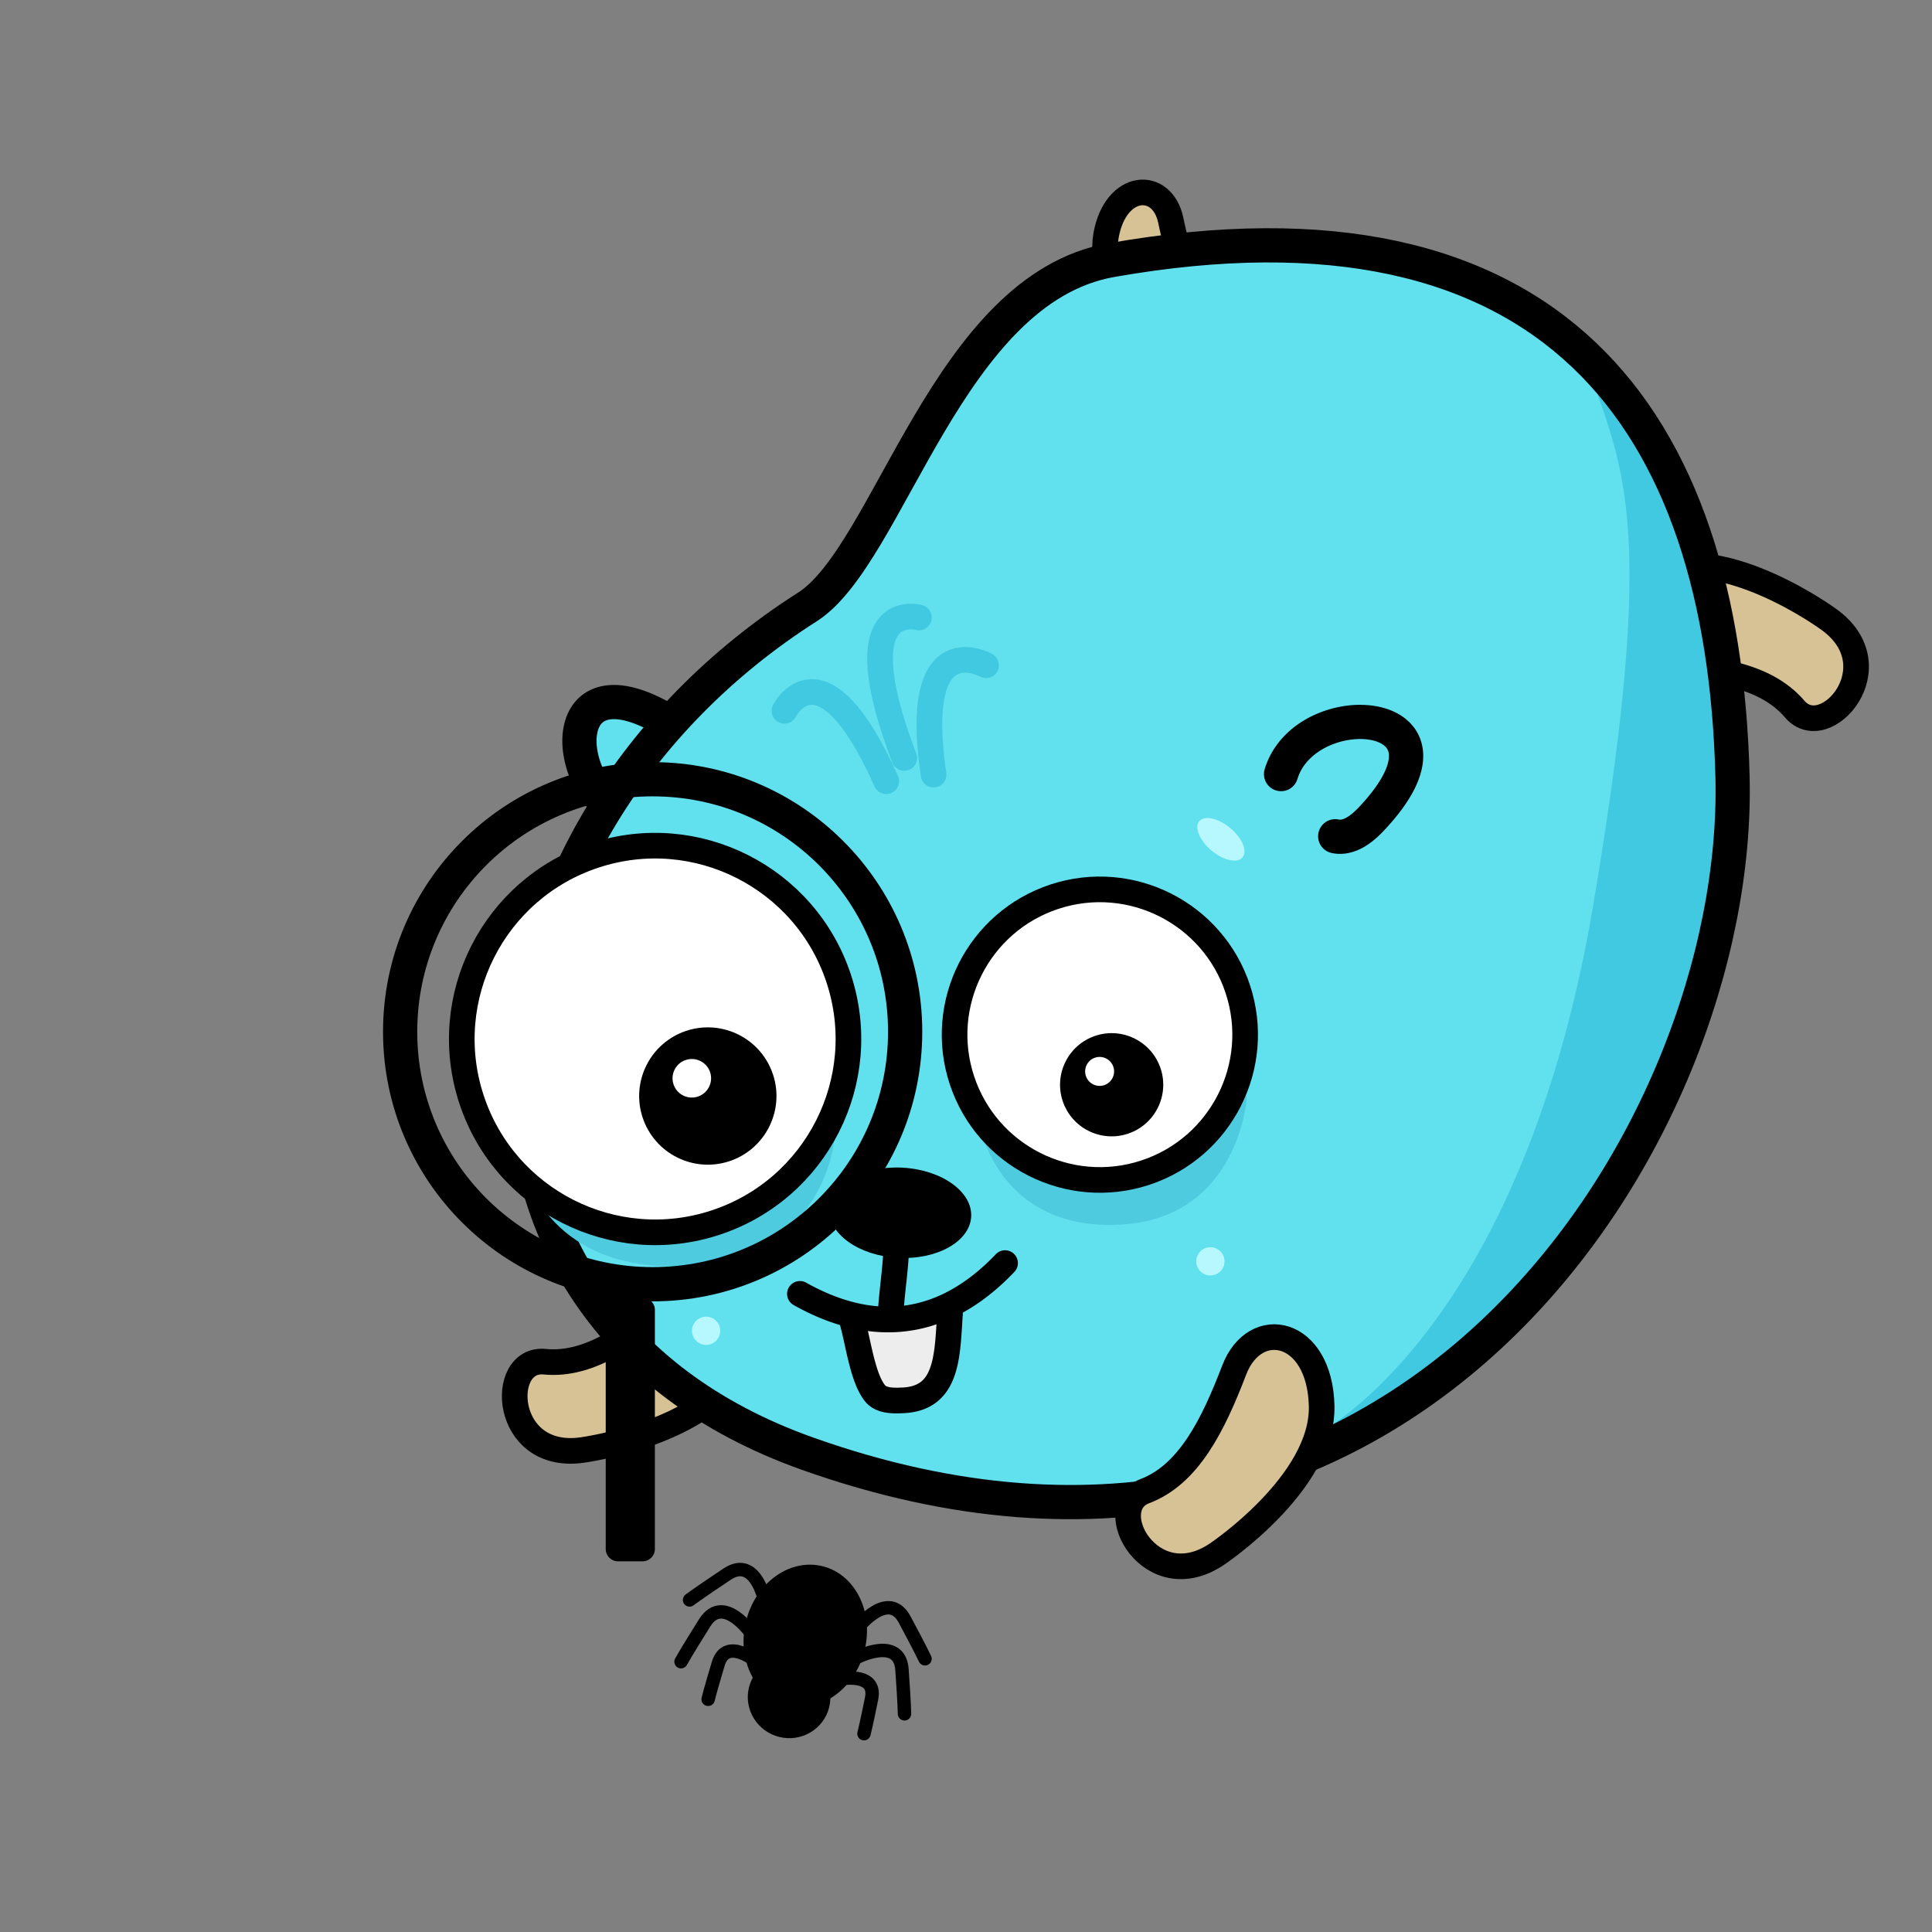
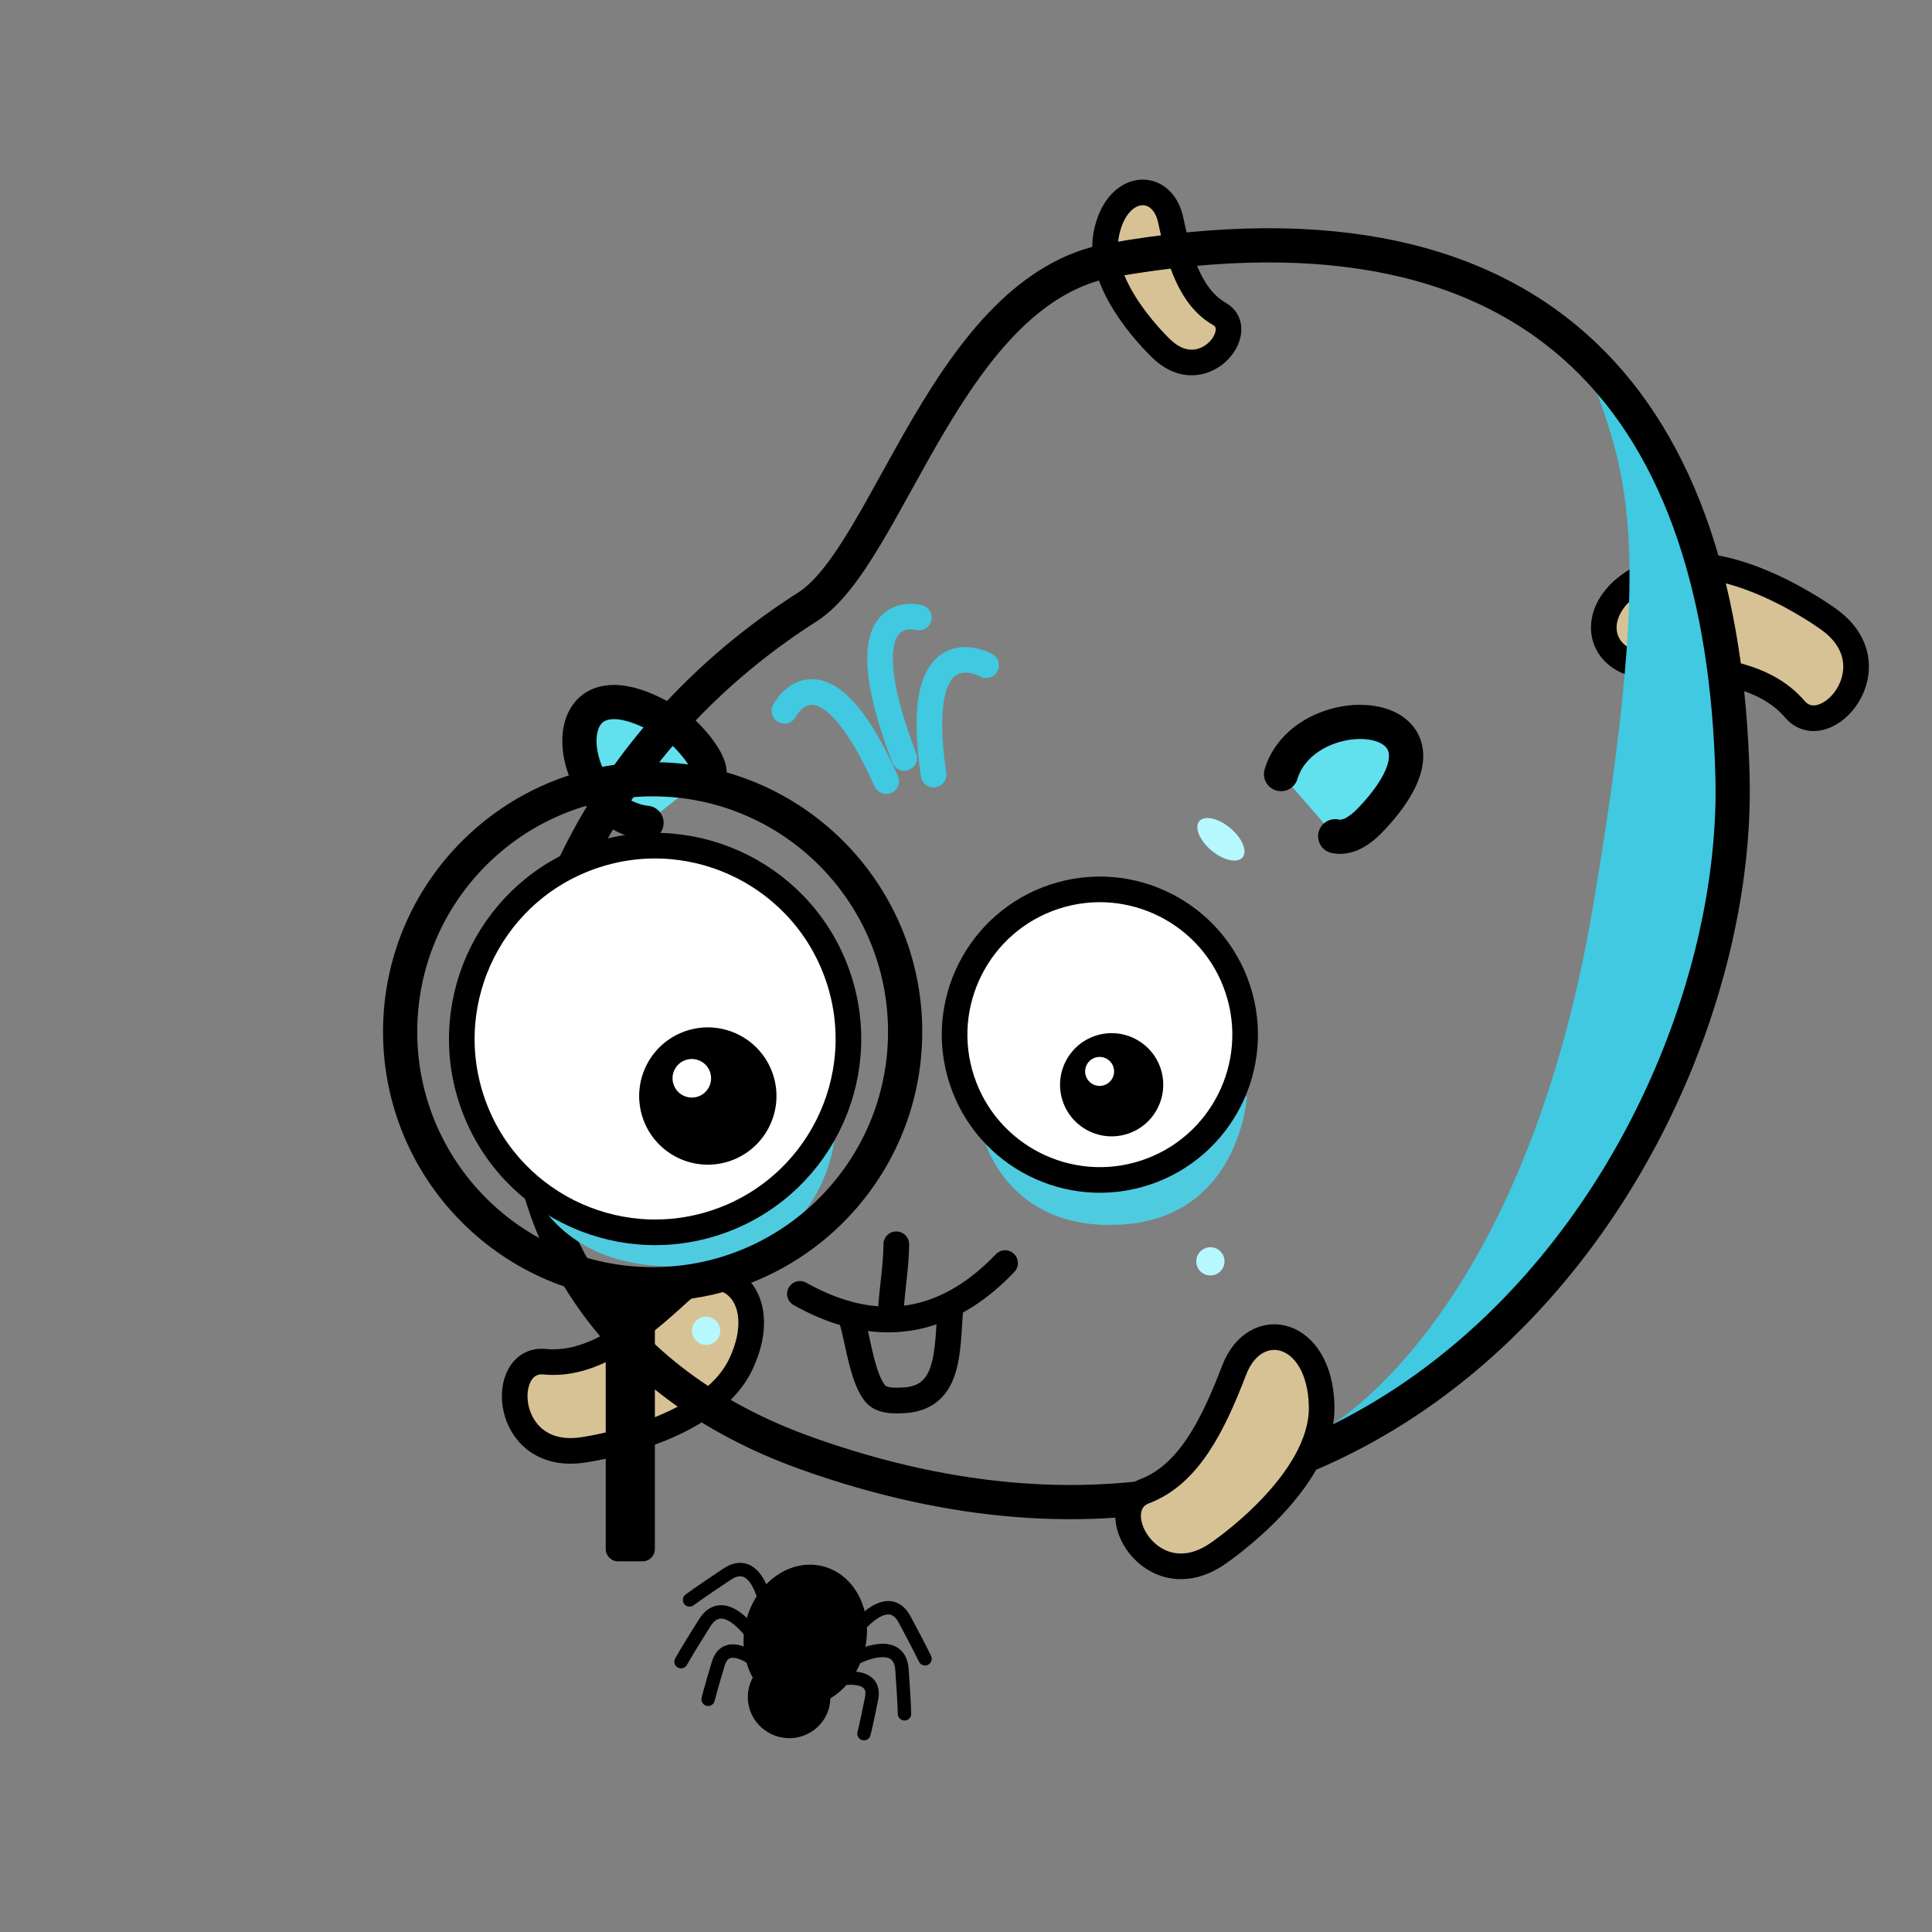
<svg xmlns="http://www.w3.org/2000/svg" xmlns:ns1="http://www.serif.com/" width="100%" height="100%" viewBox="0 0 144 144" version="1.1" xml:space="preserve" style="fill-rule:evenodd;clip-rule:evenodd;stroke-linecap:round;stroke-linejoin:round;stroke-miterlimit:1.5;">
  <rect x="0" y="0" width="144" height="144" fill="#808080" stroke="none" />
  <rect id="_10" ns1:id="10" x="0" y="0" width="144" height="144" style="fill:none;" />
  <g>
    <path d="M136.322,46.174c0,0 -7.64,-5.63 -12.985,-3.58c-5.344,2.051 -4.684,6.96 -0.314,7.046c4.369,0.087 8.469,0.547 10.747,3.215c2.279,2.668 7.407,-3.175 2.552,-6.681Z" style="fill:#d6c295;stroke:#000;stroke-width:1.91px;" />
    <path d="M86.617,26.039c0,0 -4.891,-4.532 -4.179,-8.49c0.712,-3.958 4.186,-4.148 4.821,-1.144c0.635,3.004 1.492,5.773 3.633,6.994c2.141,1.222 -1.217,5.53 -4.275,2.64Z" style="fill:#d6c295;stroke:#000;stroke-width:1.91px;" />
    <path d="M43.392,108.077c0,0 9.41,-1.241 11.838,-6.425c2.429,-5.184 -1.451,-8.263 -4.659,-5.295c-3.208,2.968 -6.482,5.479 -9.973,5.137c-3.492,-0.343 -3.135,7.424 2.794,6.583Z" style="fill:#d6c295;stroke:#000;stroke-width:1.91px;" />
    <path d="M52.889,57.62c0.021,-1.062 -1.79,-3.031 -2.599,-3.551c-9.836,-6.334 -8.392,6.578 -2.102,7.256" style="fill:#61e0ee;" />
    <path d="M45.819,51.051l0.044,0.001l0.045,0.001l0.046,0.002l0.045,0.002l0.045,0.002l0.046,0.003l0.045,0.003l0.046,0.003l0.046,0.004l0.046,0.005l0.046,0.004l0.046,0.005l0.047,0.006l0.046,0.006l0.047,0.006l0.047,0.007l0.046,0.006l0.047,0.008l0.048,0.008l0.047,0.008l0.048,0.008l0.047,0.009l0.047,0.009l0.048,0.01l0.048,0.01l0.048,0.01l0.049,0.011l0.048,0.011l0.048,0.012l0.049,0.012l0.049,0.012l0.049,0.013l0.048,0.013l0.05,0.013l0.049,0.014l0.05,0.014l0.049,0.015l0.05,0.015l0.05,0.015l0.05,0.016l0.05,0.016l0.05,0.016l0.051,0.017l0.051,0.017l0.051,0.018l0.051,0.018l0.051,0.018l0.051,0.019l0.052,0.019l0.051,0.019l0.052,0.02l0.052,0.02l0.052,0.021l0.053,0.021l0.052,0.021l0.052,0.022l0.053,0.022l0.054,0.023l0.052,0.022l0.054,0.024l0.054,0.024l0.053,0.024l0.054,0.024l0.054,0.025l0.055,0.025l0.054,0.026l0.054,0.026l0.055,0.026l0.055,0.027l0.055,0.027l0.056,0.028l0.056,0.028l0.055,0.028l0.056,0.029l0.056,0.029l0.057,0.03l0.056,0.03l0.057,0.03l0.057,0.031l0.057,0.032l0.058,0.031l0.057,0.032l0.058,0.033l0.058,0.033l0.058,0.033l0.059,0.034l0.058,0.034l0.059,0.034l0.059,0.035l0.059,0.036l0.059,0.036l0.06,0.036l0.06,0.036l0.06,0.037l0.06,0.038l0.061,0.038l0.06,0.038l0.061,0.039l0.063,0.04l0.029,0.019l0.031,0.021l0.029,0.02l0.029,0.02l0.03,0.021l0.03,0.021l0.029,0.022l0.029,0.022l0.029,0.022l0.029,0.022l0.029,0.023l0.03,0.023l0.029,0.023l0.03,0.024l0.057,0.047l0.059,0.05l0.058,0.05l0.059,0.052l0.06,0.054l0.06,0.054l0.06,0.056l0.06,0.057l0.06,0.058l0.061,0.059l0.061,0.061l0.061,0.061l0.061,0.063l0.061,0.063l0.061,0.065l0.062,0.066l0.061,0.066l0.061,0.068l0.061,0.068l0.06,0.069l0.06,0.07l0.061,0.071l0.059,0.072l0.06,0.072l0.058,0.072l0.029,0.037l0.03,0.038l0.029,0.037l0.029,0.037l0.028,0.038l0.029,0.037l0.029,0.038l0.028,0.038l0.027,0.037l0.028,0.039l0.028,0.038l0.027,0.039l0.028,0.039l0.026,0.038l0.027,0.039l0.027,0.039l0.026,0.039l0.026,0.039l0.026,0.04l0.026,0.04l0.025,0.039l0.025,0.04l0.025,0.041l0.025,0.04l0.024,0.04l0.024,0.041l0.023,0.04l0.024,0.041l0.023,0.041l0.022,0.041l0.023,0.041l0.022,0.042l0.022,0.042l0.021,0.043l0.021,0.042l0.021,0.043l0.02,0.043l0.02,0.042l0.019,0.043l0.019,0.044l0.019,0.044l0.018,0.045l0.018,0.044l0.017,0.045l0.017,0.045l0.016,0.046l0.016,0.047l0.015,0.047l0.014,0.048l0.014,0.047l0.013,0.048l0.012,0.049l0.012,0.05l0.011,0.051l0.011,0.052l0.009,0.051l0.008,0.053l0.007,0.053l0.007,0.055l0.005,0.055l0.004,0.056l0.002,0.058l0.001,0.058l0,0.042l-0.002,0.07l-0.007,0.07l-0.01,0.07l-0.014,0.069l-0.017,0.068l-0.022,0.067l-0.025,0.065l-0.029,0.064l-0.032,0.063l-0.035,0.06l-0.039,0.059l-0.042,0.056l-0.045,0.054l-0.048,0.051l-0.051,0.049l-0.053,0.046l-0.056,0.042l-0.058,0.04l-0.06,0.036l-0.062,0.033l-0.064,0.03l-0.065,0.026l-0.067,0.022l-0.067,0.019l-0.069,0.014l-0.069,0.012l-0.07,0.007l-0.07,0.003l-0.071,0l-0.07,-0.005l-0.069,-0.008l-0.07,-0.012l-0.068,-0.016l-0.068,-0.02l-0.066,-0.023l-0.065,-0.027l-0.063,-0.03l-0.061,-0.034l-0.06,-0.037l-0.057,-0.041l-0.056,-0.043l-0.052,-0.047l-0.05,-0.049l-0.047,-0.052l-0.045,-0.055l-0.041,-0.056l-0.038,-0.06l-0.034,-0.061l-0.032,-0.063l-0.027,-0.064l-0.025,-0.066l-0.02,-0.067l-0.017,-0.068l-0.013,-0.069l-0.009,-0.07l-0.005,-0.07l-0.001,-0.062l-0.001,0l0,-0.004l-0.001,-0.005l-0.002,-0.007l-0.002,-0.007l-0.002,-0.01l-0.003,-0.01l-0.004,-0.011l-0.004,-0.012l-0.004,-0.012l-0.005,-0.014l-0.005,-0.015l-0.006,-0.016l-0.007,-0.017l-0.006,-0.016l-0.008,-0.017l-0.008,-0.018l-0.008,-0.02l-0.01,-0.02l-0.009,-0.02l-0.01,-0.02l-0.011,-0.022l-0.011,-0.022l-0.011,-0.021l-0.012,-0.023l-0.012,-0.023l-0.014,-0.024l-0.013,-0.024l-0.013,-0.023l-0.015,-0.025l-0.015,-0.025l-0.015,-0.025l-0.015,-0.026l-0.016,-0.025l-0.016,-0.026l-0.017,-0.027l-0.017,-0.025l-0.017,-0.027l-0.018,-0.027l-0.018,-0.027l-0.019,-0.027l-0.019,-0.027l-0.019,-0.028l-0.019,-0.027l-0.02,-0.028l-0.02,-0.027l-0.02,-0.028l-0.021,-0.029l-0.021,-0.027l-0.02,-0.028l-0.021,-0.028l-0.022,-0.028l-0.022,-0.028l-0.021,-0.028l-0.022,-0.028l-0.022,-0.027l-0.046,-0.057l-0.046,-0.056l-0.046,-0.055l-0.047,-0.055l-0.047,-0.055l-0.047,-0.054l-0.048,-0.054l-0.048,-0.053l-0.048,-0.052l-0.047,-0.051l-0.048,-0.05l-0.048,-0.05l-0.047,-0.049l-0.047,-0.047l-0.046,-0.046l-0.046,-0.045l-0.046,-0.043l-0.044,-0.042l-0.044,-0.041l-0.042,-0.039l-0.042,-0.037l-0.04,-0.035l-0.039,-0.034l-0.038,-0.032l-0.037,-0.03l-0.016,-0.013l-0.017,-0.014l-0.016,-0.012l-0.015,-0.012l-0.016,-0.012l-0.014,-0.011l-0.014,-0.01l-0.013,-0.01l-0.011,-0.008l-0.012,-0.008l-0.011,-0.008l-0.01,-0.007l-0.009,-0.006l-0.009,-0.006l-0.052,-0.033l-0.054,-0.034l-0.053,-0.034l-0.053,-0.033l-0.053,-0.033l-0.052,-0.032l-0.052,-0.032l-0.052,-0.032l-0.052,-0.031l-0.051,-0.03l-0.051,-0.031l-0.05,-0.029l-0.051,-0.03l-0.049,-0.028l-0.05,-0.029l-0.05,-0.028l-0.049,-0.028l-0.048,-0.027l-0.049,-0.026l-0.048,-0.027l-0.048,-0.026l-0.048,-0.025l-0.047,-0.025l-0.047,-0.025l-0.046,-0.024l-0.047,-0.024l-0.046,-0.024l-0.045,-0.023l-0.046,-0.022l-0.045,-0.022l-0.045,-0.022l-0.044,-0.022l-0.044,-0.021l-0.044,-0.02l-0.044,-0.021l-0.043,-0.02l-0.043,-0.019l-0.042,-0.019l-0.042,-0.019l-0.042,-0.018l-0.042,-0.018l-0.042,-0.018l-0.04,-0.017l-0.041,-0.017l-0.041,-0.016l-0.04,-0.016l-0.039,-0.016l-0.04,-0.015l-0.039,-0.015l-0.039,-0.015l-0.038,-0.014l-0.038,-0.014l-0.038,-0.013l-0.037,-0.014l-0.038,-0.012l-0.036,-0.013l-0.037,-0.012l-0.036,-0.012l-0.036,-0.011l-0.035,-0.011l-0.035,-0.011l-0.036,-0.011l-0.034,-0.01l-0.034,-0.009l-0.034,-0.01l-0.033,-0.009l-0.034,-0.009l-0.032,-0.008l-0.033,-0.009l-0.032,-0.007l-0.032,-0.008l-0.031,-0.007l-0.031,-0.007l-0.032,-0.007l-0.03,-0.006l-0.03,-0.006l-0.03,-0.006l-0.029,-0.006l-0.029,-0.005l-0.029,-0.005l-0.028,-0.005l-0.029,-0.004l-0.028,-0.004l-0.027,-0.004l-0.027,-0.004l-0.026,-0.003l-0.027,-0.003l-0.026,-0.003l-0.026,-0.002l-0.025,-0.003l-0.025,-0.002l-0.025,-0.002l-0.024,-0.001l-0.024,-0.002l-0.024,-0.001l-0.023,-0.001l-0.023,-0.001l-0.022,0l-0.023,-0.001l-0.022,0l-0.021,0l-0.022,0l-0.021,0.001l-0.02,0l-0.021,0.001l-0.02,0.001l-0.019,0.001l-0.019,0.001l-0.019,0.002l-0.019,0.001l-0.019,0.002l-0.018,0.002l-0.017,0.002l-0.018,0.002l-0.017,0.003l-0.017,0.002l-0.016,0.003l-0.016,0.003l-0.016,0.002l-0.016,0.003l-0.016,0.004l-0.015,0.003l-0.014,0.003l-0.015,0.003l-0.014,0.004l-0.014,0.003l-0.014,0.004l-0.013,0.004l-0.013,0.004l-0.013,0.004l-0.013,0.004l-0.013,0.004l-0.012,0.004l-0.012,0.004l-0.012,0.005l-0.012,0.004l-0.011,0.005l-0.011,0.004l-0.011,0.005l-0.011,0.005l-0.01,0.004l-0.01,0.005l-0.011,0.005l-0.01,0.005l-0.01,0.005l-0.01,0.005l-0.009,0.005l-0.01,0.006l-0.009,0.005l-0.009,0.005l-0.009,0.006l-0.009,0.005l-0.008,0.006l-0.009,0.005l-0.009,0.006l-0.008,0.006l-0.008,0.006l-0.009,0.005l-0.008,0.006l-0.009,0.007l-0.007,0.006l-0.007,0.006l-0.008,0.006l-0.008,0.007l-0.008,0.007l-0.007,0.006l-0.008,0.006l-0.007,0.007l-0.007,0.007l-0.008,0.008l-0.007,0.007l-0.008,0.007l-0.007,0.008l-0.007,0.007l-0.007,0.007l-0.007,0.008l-0.007,0.008l-0.007,0.009l-0.007,0.008l-0.007,0.008l-0.006,0.008l-0.007,0.009l-0.007,0.009l-0.007,0.009l-0.007,0.009l-0.006,0.009l-0.007,0.01l-0.006,0.009l-0.007,0.009l-0.006,0.01l-0.006,0.01l-0.007,0.011l-0.007,0.011l-0.006,0.01l-0.006,0.009l-0.006,0.012l-0.007,0.012l-0.006,0.011l-0.006,0.011l-0.006,0.013l-0.006,0.011l-0.006,0.011l-0.006,0.013l-0.006,0.012l-0.006,0.014l-0.005,0.012l-0.006,0.013l-0.006,0.013l-0.005,0.013l-0.006,0.014l-0.005,0.013l-0.006,0.015l-0.005,0.015l-0.005,0.013l-0.005,0.014l-0.005,0.015l-0.006,0.016l-0.004,0.014l-0.005,0.015l-0.005,0.016l-0.005,0.016l-0.004,0.017l-0.005,0.015l-0.004,0.015l-0.004,0.017l-0.005,0.017l-0.004,0.018l-0.004,0.016l-0.003,0.016l-0.004,0.018l-0.004,0.018l-0.004,0.018l-0.004,0.018l-0.003,0.017l-0.003,0.019l-0.003,0.018l-0.003,0.018l-0.003,0.019l-0.003,0.018l-0.003,0.019l-0.003,0.021l-0.002,0.018l-0.003,0.02l-0.002,0.02l-0.002,0.019l-0.002,0.02l-0.002,0.02l-0.002,0.021l-0.001,0.021l-0.002,0.019l-0.001,0.021l-0.002,0.022l-0.001,0.02l-0.001,0.021l-0.001,0.022l0,0.02l-0.001,0.023l-0.001,0.022l0,0.02l0,0.024l0,0.022l0,0.021l0,0.022l0,0.024l0.001,0.022l0,0.02l0.002,0.048l0.002,0.046l0.003,0.046l0.003,0.048l0.004,0.047l0.004,0.047l0.005,0.049l0.006,0.048l0.006,0.048l0.006,0.05l0.008,0.049l0.007,0.049l0.009,0.05l0.009,0.051l0.01,0.05l0.01,0.05l0.01,0.051l0.012,0.051l0.012,0.051l0.012,0.051l0.013,0.052l0.014,0.051l0.014,0.051l0.015,0.052l0.015,0.052l0.016,0.052l0.016,0.052l0.017,0.052l0.018,0.052l0.018,0.051l0.019,0.053l0.019,0.052l0.02,0.051l0.02,0.052l0.021,0.052l0.021,0.051l0.023,0.052l0.022,0.052l0.023,0.051l0.024,0.051l0.023,0.051l0.025,0.051l0.025,0.051l0.026,0.05l0.026,0.051l0.027,0.05l0.027,0.05l0.028,0.049l0.028,0.049l0.028,0.05l0.029,0.048l0.03,0.049l0.03,0.048l0.03,0.048l0.032,0.048l0.031,0.047l0.032,0.047l0.032,0.046l0.033,0.046l0.034,0.048l0.016,0.021l0.017,0.023l0.017,0.022l0.017,0.023l0.017,0.022l0.017,0.022l0.018,0.023l0.017,0.021l0.018,0.022l0.018,0.023l0.017,0.02l0.018,0.022l0.019,0.022l0.017,0.021l0.018,0.021l0.019,0.021l0.019,0.022l0.018,0.02l0.019,0.021l0.018,0.02l0.019,0.021l0.019,0.02l0.019,0.021l0.019,0.02l0.019,0.02l0.019,0.019l0.019,0.02l0.02,0.02l0.02,0.019l0.02,0.02l0.019,0.019l0.019,0.018l0.02,0.019l0.02,0.019l0.02,0.019l0.021,0.019l0.02,0.018l0.02,0.018l0.02,0.018l0.021,0.018l0.02,0.018l0.021,0.017l0.021,0.018l0.02,0.017l0.022,0.018l0.02,0.016l0.021,0.017l0.021,0.017l0.021,0.016l0.022,0.017l0.021,0.016l0.021,0.016l0.022,0.016l0.021,0.016l0.022,0.016l0.021,0.015l0.022,0.015l0.022,0.016l0.022,0.014l0.022,0.015l0.022,0.015l0.022,0.015l0.022,0.014l0.022,0.014l0.023,0.014l0.022,0.014l0.022,0.013l0.023,0.014l0.022,0.013l0.023,0.014l0.023,0.013l0.023,0.013l0.022,0.012l0.023,0.013l0.023,0.012l0.023,0.012l0.024,0.012l0.022,0.012l0.024,0.012l0.023,0.011l0.023,0.011l0.024,0.012l0.023,0.011l0.024,0.01l0.024,0.011l0.023,0.01l0.024,0.011l0.024,0.01l0.024,0.01l0.024,0.01l0.024,0.009l0.024,0.009l0.024,0.01l0.025,0.009l0.024,0.009l0.024,0.008l0.025,0.009l0.024,0.008l0.025,0.008l0.025,0.008l0.024,0.008l0.025,0.007l0.025,0.008l0.025,0.007l0.025,0.007l0.025,0.007l0.026,0.007l0.025,0.006l0.025,0.007l0.025,0.006l0.026,0.006l0.026,0.005l0.025,0.006l0.026,0.005l0.026,0.005l0.026,0.005l0.026,0.005l0.026,0.005l0.027,0.004l0.026,0.004l0.026,0.004l0.027,0.004l0.026,0.004l0.027,0.003l0.027,0.003l0.032,0.004l0.07,0.01l0.068,0.013l0.069,0.018l0.067,0.021l0.065,0.024l0.065,0.029l0.062,0.031l0.061,0.036l0.059,0.038l0.056,0.042l0.054,0.045l0.052,0.047l0.049,0.051l0.046,0.053l0.043,0.055l0.04,0.058l0.037,0.06l0.033,0.062l0.03,0.063l0.026,0.065l0.023,0.067l0.019,0.067l0.015,0.069l0.012,0.069l0.007,0.07l0.004,0.07l0,0.07l-0.004,0.07l-0.008,0.07l-0.011,0.069l-0.016,0.069l-0.019,0.068l-0.023,0.066l-0.026,0.065l-0.031,0.063l-0.033,0.062l-0.037,0.06l-0.04,0.058l-0.043,0.055l-0.046,0.053l-0.049,0.05l-0.052,0.048l-0.054,0.044l-0.057,0.042l-0.059,0.038l-0.061,0.035l-0.062,0.032l-0.065,0.028l-0.066,0.024l-0.067,0.021l-0.068,0.017l-0.069,0.014l-0.069,0.009l-0.07,0.006l-0.071,0.002l-0.07,-0.002l-0.07,-0.006l-0.041,-0.005l-0.047,-0.005l-0.046,-0.006l-0.047,-0.006l-0.046,-0.007l-0.046,-0.007l-0.046,-0.007l-0.046,-0.008l-0.045,-0.008l-0.046,-0.008l-0.045,-0.009l-0.045,-0.009l-0.045,-0.01l-0.046,-0.009l-0.044,-0.01l-0.045,-0.011l-0.045,-0.01l-0.044,-0.011l-0.044,-0.012l-0.044,-0.011l-0.044,-0.012l-0.044,-0.013l-0.044,-0.012l-0.043,-0.013l-0.043,-0.013l-0.043,-0.014l-0.043,-0.014l-0.043,-0.014l-0.043,-0.014l-0.042,-0.015l-0.042,-0.015l-0.042,-0.016l-0.042,-0.015l-0.042,-0.016l-0.042,-0.016l-0.041,-0.017l-0.042,-0.017l-0.041,-0.017l-0.04,-0.017l-0.041,-0.018l-0.041,-0.017l-0.04,-0.018l-0.04,-0.019l-0.04,-0.019l-0.04,-0.018l-0.04,-0.02l-0.039,-0.019l-0.039,-0.02l-0.04,-0.02l-0.039,-0.02l-0.038,-0.021l-0.039,-0.02l-0.038,-0.021l-0.039,-0.022l-0.038,-0.021l-0.037,-0.022l-0.038,-0.021l-0.037,-0.023l-0.037,-0.022l-0.038,-0.023l-0.036,-0.023l-0.037,-0.023l-0.037,-0.023l-0.036,-0.023l-0.036,-0.024l-0.036,-0.024l-0.036,-0.024l-0.035,-0.025l-0.036,-0.024l-0.035,-0.025l-0.035,-0.025l-0.035,-0.025l-0.034,-0.026l-0.035,-0.025l-0.034,-0.026l-0.034,-0.026l-0.034,-0.026l-0.033,-0.026l-0.033,-0.026l-0.034,-0.027l-0.033,-0.028l-0.033,-0.026l-0.033,-0.028l-0.032,-0.027l-0.032,-0.028l-0.033,-0.028l-0.031,-0.027l-0.032,-0.029l-0.032,-0.028l-0.031,-0.028l-0.031,-0.029l-0.031,-0.029l-0.031,-0.028l-0.03,-0.029l-0.031,-0.03l-0.031,-0.03l-0.03,-0.029l-0.029,-0.03l-0.029,-0.029l-0.03,-0.03l-0.03,-0.031l-0.029,-0.03l-0.029,-0.031l-0.028,-0.03l-0.028,-0.031l-0.029,-0.031l-0.028,-0.031l-0.028,-0.031l-0.028,-0.032l-0.028,-0.031l-0.027,-0.031l-0.027,-0.032l-0.028,-0.032l-0.026,-0.032l-0.026,-0.031l-0.027,-0.034l-0.026,-0.031l-0.026,-0.033l-0.026,-0.033l-0.026,-0.032l-0.025,-0.033l-0.026,-0.033l-0.025,-0.033l-0.025,-0.033l-0.025,-0.033l-0.025,-0.035l-0.048,-0.065l-0.048,-0.068l-0.047,-0.068l-0.046,-0.068l-0.046,-0.068l-0.044,-0.069l-0.045,-0.07l-0.043,-0.069l-0.043,-0.07l-0.042,-0.07l-0.041,-0.071l-0.04,-0.071l-0.04,-0.071l-0.039,-0.071l-0.038,-0.072l-0.037,-0.072l-0.037,-0.073l-0.036,-0.072l-0.035,-0.073l-0.035,-0.073l-0.033,-0.074l-0.033,-0.073l-0.033,-0.074l-0.031,-0.073l-0.031,-0.074l-0.03,-0.075l-0.029,-0.074l-0.029,-0.075l-0.027,-0.074l-0.027,-0.075l-0.026,-0.075l-0.026,-0.076l-0.024,-0.074l-0.024,-0.076l-0.023,-0.075l-0.023,-0.076l-0.021,-0.075l-0.021,-0.076l-0.02,-0.077l-0.019,-0.075l-0.019,-0.076l-0.018,-0.076l-0.017,-0.076l-0.016,-0.076l-0.015,-0.076l-0.014,-0.076l-0.014,-0.076l-0.013,-0.076l-0.012,-0.077l-0.011,-0.076l-0.011,-0.075l-0.009,-0.077l-0.009,-0.076l-0.008,-0.075l-0.007,-0.077l-0.006,-0.076l-0.005,-0.075l-0.004,-0.076l-0.004,-0.076l-0.003,-0.073l-0.001,-0.041l0,-0.038l-0.001,-0.037l0,-0.037l0,-0.039l0,-0.038l0,-0.036l0.001,-0.039l0.001,-0.038l0.001,-0.036l0.001,-0.039l0.002,-0.037l0.002,-0.038l0.002,-0.038l0.002,-0.036l0.003,-0.038l0.003,-0.038l0.003,-0.037l0.003,-0.037l0.003,-0.037l0.004,-0.037l0.004,-0.039l0.005,-0.037l0.004,-0.037l0.005,-0.038l0.005,-0.035l0.005,-0.037l0.006,-0.038l0.006,-0.036l0.006,-0.038l0.007,-0.037l0.006,-0.036l0.007,-0.038l0.008,-0.036l0.007,-0.036l0.008,-0.036l0.008,-0.037l0.008,-0.037l0.009,-0.037l0.009,-0.036l0.009,-0.036l0.009,-0.036l0.01,-0.036l0.011,-0.037l0.01,-0.036l0.011,-0.035l0.01,-0.036l0.012,-0.036l0.012,-0.037l0.012,-0.035l0.012,-0.035l0.012,-0.036l0.014,-0.036l0.013,-0.034l0.013,-0.035l0.014,-0.036l0.014,-0.034l0.015,-0.036l0.015,-0.035l0.015,-0.034l0.016,-0.035l0.015,-0.034l0.017,-0.035l0.016,-0.033l0.017,-0.035l0.018,-0.034l0.017,-0.033l0.018,-0.035l0.019,-0.034l0.018,-0.032l0.018,-0.033l0.021,-0.034l0.02,-0.034l0.02,-0.032l0.019,-0.032l0.022,-0.033l0.021,-0.032l0.022,-0.032l0.022,-0.033l0.022,-0.031l0.023,-0.032l0.023,-0.031l0.024,-0.031l0.023,-0.031l0.024,-0.03l0.025,-0.031l0.025,-0.03l0.026,-0.031l0.025,-0.029l0.026,-0.029l0.026,-0.03l0.027,-0.029l0.028,-0.029l0.027,-0.028l0.028,-0.028l0.029,-0.029l0.028,-0.027l0.029,-0.027l0.029,-0.027l0.03,-0.027l0.031,-0.027l0.03,-0.025l0.031,-0.026l0.031,-0.025l0.032,-0.026l0.032,-0.025l0.031,-0.024l0.033,-0.024l0.033,-0.024l0.033,-0.023l0.034,-0.023l0.033,-0.022l0.034,-0.023l0.035,-0.021l0.035,-0.022l0.035,-0.021l0.035,-0.021l0.036,-0.02l0.036,-0.02l0.036,-0.02l0.037,-0.019l0.036,-0.018l0.038,-0.019l0.036,-0.017l0.038,-0.018l0.038,-0.017l0.038,-0.016l0.039,-0.017l0.038,-0.015l0.039,-0.016l0.039,-0.014l0.039,-0.015l0.04,-0.014l0.039,-0.014l0.04,-0.013l0.04,-0.012l0.04,-0.013l0.041,-0.012l0.041,-0.011l0.04,-0.011l0.041,-0.011l0.041,-0.01l0.041,-0.009l0.042,-0.01l0.042,-0.009l0.042,-0.008l0.042,-0.008l0.042,-0.008l0.042,-0.007l0.043,-0.006l0.042,-0.007l0.043,-0.006l0.043,-0.005l0.043,-0.005l0.044,-0.005l0.043,-0.004l0.043,-0.004l0.044,-0.003l0.044,-0.003l0.044,-0.002l0.044,-0.002l0.044,-0.002l0.044,-0.001l0.045,-0.001l0.044,-0.001l0.045,0l0.045,0Z" />
-     <path d="M82.832,19.388c32.837,-5.775 45.634,11.729 46.3,38.529c0.666,26.799 -24.599,66.202 -68.951,50.429c-29.978,-10.663 -26.204,-46.414 0,-63.109c6.128,-3.903 10.448,-23.703 22.651,-25.849Z" style="fill:#61e0ee;" />
    <clipPath id="_clip1">
      <path d="M82.832,19.388c32.837,-5.775 45.634,11.729 46.3,38.529c0.666,26.799 -24.599,66.202 -68.951,50.429c-29.978,-10.663 -26.204,-46.414 0,-63.109c6.128,-3.903 10.448,-23.703 22.651,-25.849Z" />
    </clipPath>
    <g clip-path="url(#_clip1)">
      <path d="M98.442,106.712c0,0 14.989,-7.661 20.319,-39.305c5.329,-31.644 1.665,-32.976 -1.666,-43.635c-3.331,-10.659 14.656,-24.982 21.984,-1.999c7.329,22.984 37.973,38.306 3.331,66.286c-34.641,27.98 -43.968,18.653 -43.968,18.653Z" style="fill:#40c9e0;" />
    </g>
    <path d="M82.832,19.388c32.837,-5.775 45.634,11.729 46.3,38.529c0.666,26.799 -24.599,66.202 -68.951,50.429c-29.978,-10.663 -26.204,-46.414 0,-63.109c6.128,-3.903 10.448,-23.703 22.651,-25.849Z" style="fill:none;stroke:#000;stroke-width:2.55px;" />
    <path d="M39.195,87.508c0,0 1.807,7.402 12.097,6.86c10.29,-0.543 10.913,-9.579 10.913,-9.579l-23.01,2.719Z" style="fill:#4fcbe0;" />
    <path d="M73.182,84.394c0,0 1.563,7.405 10.402,6.877c8.838,-0.527 9.36,-9.562 9.36,-9.562l-19.762,2.685Z" style="fill:#4fcbe0;" />
    <path d="M90.409,92.978c-0.571,-0.107 -1.121,0.27 -1.228,0.841c-0.107,0.571 0.269,1.121 0.84,1.228c0.571,0.107 1.122,-0.27 1.229,-0.84c0.107,-0.571 -0.27,-1.122 -0.841,-1.229Z" style="fill:#b7f8ff;" />
    <path d="M52.823,98.153c-0.57,-0.107 -1.121,0.27 -1.228,0.841c-0.107,0.571 0.27,1.121 0.841,1.228c0.571,0.107 1.121,-0.269 1.228,-0.84c0.107,-0.571 -0.27,-1.122 -0.841,-1.229Z" style="fill:#b7f8ff;" />
    <g>
-       <path d="M63.458,98.274c0.486,1.508 0.787,4.391 1.773,5.589c0.479,0.581 1.44,0.538 2.067,0.511c3.602,-0.158 3.267,-3.834 3.557,-7.075" style="fill:#ededed;" />
      <path d="M70.913,96.345l0.053,0.004l0.052,0.008l0.051,0.01l0.051,0.013l0.05,0.016l0.05,0.019l0.048,0.022l0.047,0.024l0.045,0.026l0.044,0.029l0.042,0.032l0.041,0.033l0.038,0.036l0.037,0.038l0.034,0.04l0.032,0.042l0.03,0.043l0.028,0.045l0.024,0.047l0.023,0.047l0.019,0.049l0.017,0.05l0.014,0.051l0.011,0.052l0.009,0.052l0.005,0.052l0.003,0.052l0,0.053l-0.004,0.053l-0.006,0.074l-0.006,0.074l-0.006,0.074l-0.006,0.073l-0.012,0.15l-0.01,0.15l-0.011,0.151l-0.01,0.152l-0.01,0.152l-0.009,0.153l-0.019,0.309l-0.01,0.155l-0.01,0.155l-0.011,0.155l-0.011,0.156l-0.012,0.155l-0.006,0.078l-0.006,0.078l-0.006,0.078l-0.007,0.078l-0.007,0.077l-0.007,0.078l-0.008,0.078l-0.008,0.078l-0.008,0.077l-0.008,0.078l-0.009,0.077l-0.009,0.077l-0.009,0.078l-0.01,0.077l-0.01,0.077l-0.011,0.077l-0.011,0.076l-0.011,0.077l-0.012,0.077l-0.013,0.076l-0.013,0.076l-0.014,0.076l-0.014,0.076l-0.014,0.076l-0.016,0.075l-0.015,0.075l-0.017,0.075l-0.017,0.075l-0.018,0.075l-0.018,0.075l-0.02,0.073l-0.02,0.074l-0.02,0.073l-0.011,0.038l-0.011,0.036l-0.011,0.037l-0.011,0.037l-0.012,0.037l-0.012,0.036l-0.012,0.036l-0.012,0.036l-0.012,0.037l-0.013,0.036l-0.013,0.036l-0.013,0.036l-0.013,0.036l-0.014,0.035l-0.013,0.036l-0.015,0.037l-0.014,0.035l-0.014,0.035l-0.015,0.035l-0.015,0.036l-0.016,0.034l-0.015,0.036l-0.016,0.035l-0.017,0.035l-0.016,0.035l-0.017,0.034l-0.017,0.035l-0.017,0.034l-0.018,0.034l-0.018,0.034l-0.018,0.035l-0.019,0.034l-0.019,0.034l-0.019,0.033l-0.019,0.034l-0.02,0.033l-0.02,0.033l-0.021,0.034l-0.021,0.033l-0.021,0.032l-0.022,0.033l-0.021,0.033l-0.023,0.032l-0.022,0.032l-0.023,0.032l-0.023,0.032l-0.024,0.031l-0.024,0.032l-0.024,0.031l-0.025,0.031l-0.025,0.031l-0.026,0.031l-0.025,0.029l-0.026,0.03l-0.027,0.031l-0.027,0.029l-0.027,0.03l-0.028,0.029l-0.028,0.029l-0.028,0.028l-0.029,0.029l-0.029,0.028l-0.029,0.027l-0.03,0.028l-0.03,0.028l-0.031,0.026l-0.031,0.027l-0.031,0.026l-0.032,0.026l-0.032,0.026l-0.032,0.025l-0.033,0.025l-0.033,0.025l-0.033,0.024l-0.034,0.024l-0.035,0.024l-0.034,0.023l-0.035,0.023l-0.035,0.023l-0.036,0.022l-0.036,0.022l-0.036,0.022l-0.037,0.021l-0.036,0.02l-0.038,0.021l-0.037,0.02l-0.038,0.019l-0.038,0.02l-0.039,0.018l-0.038,0.019l-0.039,0.018l-0.04,0.018l-0.04,0.017l-0.04,0.017l-0.04,0.016l-0.04,0.016l-0.041,0.016l-0.042,0.015l-0.041,0.015l-0.042,0.014l-0.042,0.014l-0.042,0.013l-0.043,0.014l-0.042,0.012l-0.044,0.013l-0.043,0.012l-0.043,0.011l-0.044,0.011l-0.044,0.011l-0.045,0.01l-0.045,0.01l-0.045,0.01l-0.045,0.009l-0.045,0.008l-0.046,0.009l-0.046,0.008l-0.046,0.007l-0.047,0.007l-0.047,0.007l-0.047,0.006l-0.047,0.006l-0.048,0.006l-0.047,0.005l-0.048,0.004l-0.049,0.005l-0.049,0.004l-0.048,0.003l-0.049,0.003l-0.05,0.003l-0.048,0.003l-0.126,0.005l-0.068,0.003l-0.07,0.002l-0.073,0.002l-0.075,0.001l-0.077,0.001l-0.041,0l-0.04,0l-0.041,0l-0.041,-0.001l-0.042,-0.001l-0.043,-0.001l-0.042,-0.002l-0.044,-0.002l-0.044,-0.002l-0.044,-0.003l-0.044,-0.003l-0.045,-0.004l-0.046,-0.004l-0.046,-0.005l-0.046,-0.005l-0.046,-0.006l-0.048,-0.006l-0.047,-0.007l-0.048,-0.008l-0.048,-0.008l-0.048,-0.009l-0.049,-0.01l-0.049,-0.011l-0.049,-0.011l-0.05,-0.013l-0.049,-0.013l-0.05,-0.015l-0.051,-0.015l-0.05,-0.017l-0.051,-0.018l-0.049,-0.018l-0.027,-0.011l-0.026,-0.01l-0.026,-0.011l-0.025,-0.011l-0.025,-0.011l-0.026,-0.012l-0.025,-0.011l-0.026,-0.013l-0.026,-0.013l-0.026,-0.013l-0.025,-0.013l-0.025,-0.014l-0.026,-0.015l-0.025,-0.014l-0.026,-0.015l-0.025,-0.016l-0.025,-0.015l-0.025,-0.017l-0.025,-0.017l-0.025,-0.017l-0.025,-0.018l-0.024,-0.017l-0.025,-0.019l-0.025,-0.019l-0.024,-0.019l-0.024,-0.02l-0.024,-0.021l-0.024,-0.02l-0.023,-0.022l-0.023,-0.021l-0.024,-0.022l-0.023,-0.023l-0.022,-0.023l-0.023,-0.024l-0.021,-0.023l-0.022,-0.024l-0.022,-0.026l-0.021,-0.025l-0.032,-0.04l-0.032,-0.04l-0.031,-0.041l-0.03,-0.042l-0.03,-0.041l-0.029,-0.042l-0.029,-0.043l-0.028,-0.043l-0.027,-0.042l-0.027,-0.044l-0.027,-0.043l-0.026,-0.044l-0.025,-0.044l-0.025,-0.045l-0.024,-0.045l-0.024,-0.045l-0.024,-0.045l-0.023,-0.045l-0.023,-0.046l-0.022,-0.046l-0.023,-0.047l-0.021,-0.046l-0.021,-0.047l-0.021,-0.047l-0.021,-0.047l-0.02,-0.047l-0.02,-0.048l-0.02,-0.048l-0.019,-0.048l-0.019,-0.048l-0.019,-0.049l-0.019,-0.048l-0.018,-0.049l-0.018,-0.049l-0.018,-0.049l-0.017,-0.049l-0.017,-0.05l-0.017,-0.05l-0.017,-0.049l-0.017,-0.051l-0.016,-0.05l-0.016,-0.05l-0.016,-0.05l-0.016,-0.051l-0.016,-0.05l-0.015,-0.051l-0.015,-0.051l-0.015,-0.052l-0.03,-0.101l-0.029,-0.102l-0.028,-0.103l-0.027,-0.103l-0.027,-0.103l-0.027,-0.103l-0.026,-0.103l-0.025,-0.103l-0.025,-0.103l-0.025,-0.103l-0.024,-0.102l-0.024,-0.102l-0.023,-0.102l-0.023,-0.102l-0.045,-0.201l-0.044,-0.199l-0.043,-0.195l-0.043,-0.192l-0.041,-0.188l-0.021,-0.092l-0.021,-0.09l-0.02,-0.089l-0.02,-0.088l-0.021,-0.086l-0.02,-0.084l-0.02,-0.083l-0.02,-0.081l-0.02,-0.078l-0.02,-0.077l-0.02,-0.074l-0.019,-0.072l-0.02,-0.071l-0.01,-0.033l-0.01,-0.033l-0.01,-0.032l-0.009,-0.032l-0.01,-0.031l-0.011,-0.034l-0.014,-0.05l-0.012,-0.052l-0.009,-0.052l-0.006,-0.052l-0.003,-0.052l0,-0.053l0.002,-0.053l0.006,-0.052l0.008,-0.052l0.011,-0.052l0.015,-0.05l0.016,-0.05l0.02,-0.049l0.022,-0.048l0.025,-0.046l0.027,-0.045l0.03,-0.044l0.032,-0.041l0.035,-0.04l0.036,-0.038l0.039,-0.036l0.04,-0.034l0.043,-0.031l0.044,-0.029l0.045,-0.027l0.047,-0.024l0.048,-0.021l0.049,-0.019l0.051,-0.016l0.051,-0.013l0.051,-0.01l0.052,-0.008l0.053,-0.005l0.052,-0.001l0.053,0.001l0.053,0.004l0.052,0.007l0.052,0.01l0.051,0.012l0.05,0.016l0.049,0.018l0.049,0.021l0.047,0.024l0.046,0.026l0.044,0.028l0.043,0.031l0.04,0.034l0.039,0.035l0.037,0.038l0.035,0.039l0.033,0.042l0.03,0.043l0.028,0.045l0.025,0.046l0.023,0.047l0.02,0.049l0.017,0.05l0.012,0.038l0.013,0.041l0.012,0.041l0.013,0.041l0.012,0.042l0.013,0.044l0.024,0.084l0.023,0.086l0.024,0.087l0.023,0.088l0.022,0.089l0.023,0.089l0.022,0.091l0.022,0.092l0.021,0.092l0.022,0.094l0.021,0.093l0.022,0.095l0.021,0.095l0.043,0.192l0.042,0.193l0.043,0.195l0.043,0.195l0.044,0.196l0.022,0.097l0.023,0.097l0.022,0.097l0.023,0.097l0.023,0.096l0.023,0.096l0.024,0.095l0.024,0.095l0.024,0.094l0.024,0.093l0.025,0.092l0.025,0.091l0.026,0.091l0.026,0.09l0.012,0.043l0.013,0.044l0.014,0.043l0.013,0.043l0.013,0.043l0.014,0.043l0.013,0.042l0.014,0.041l0.014,0.042l0.013,0.041l0.014,0.04l0.014,0.04l0.014,0.04l0.014,0.039l0.015,0.038l0.014,0.039l0.014,0.037l0.015,0.037l0.014,0.037l0.015,0.037l0.014,0.035l0.015,0.035l0.015,0.034l0.015,0.034l0.015,0.034l0.015,0.033l0.015,0.032l0.014,0.031l0.015,0.031l0.016,0.03l0.015,0.03l0.015,0.029l0.015,0.028l0.015,0.027l0.015,0.027l0.015,0.027l0.015,0.025l0.014,0.024l0.015,0.024l0.015,0.023l0.015,0.022l0.014,0.022l0.014,0.02l0.015,0.02l0.013,0.019l0.015,0.019l0.013,0.017l0.014,0.017l0.001,0.002l0.001,0.001l0.002,0.002l0.002,0.002l0.001,0.001l0.002,0.002l0.002,0.002l0.002,0.002l0.002,0.002l0.002,0.001l0.002,0.002l0.002,0.002l0.002,0.002l0.003,0.002l0.003,0.002l0.002,0.002l0.004,0.003l0.003,0.002l0.003,0.002l0.003,0.002l0.003,0.002l0.004,0.003l0.005,0.002l0.003,0.002l0.005,0.003l0.004,0.002l0.004,0.003l0.006,0.003l0.005,0.002l0.005,0.003l0.005,0.002l0.006,0.003l0.005,0.003l0.007,0.002l0.007,0.003l0.006,0.003l0.006,0.002l0.005,0.002l0.017,0.007l0.015,0.005l0.016,0.005l0.017,0.005l0.018,0.006l0.018,0.005l0.019,0.004l0.02,0.005l0.021,0.005l0.022,0.004l0.022,0.004l0.022,0.004l0.023,0.004l0.024,0.003l0.024,0.004l0.025,0.003l0.025,0.003l0.026,0.002l0.026,0.003l0.027,0.002l0.027,0.002l0.027,0.001l0.027,0.002l0.028,0.001l0.029,0.001l0.028,0.001l0.029,0.001l0.028,0l0.03,0l0.029,0.001l0.028,-0.001l0.06,0l0.059,-0.001l0.059,-0.002l0.06,-0.002l0.058,-0.002l0.117,-0.005l0.036,-0.002l0.034,-0.002l0.033,-0.002l0.033,-0.002l0.033,-0.003l0.032,-0.003l0.031,-0.003l0.032,-0.003l0.031,-0.004l0.03,-0.004l0.03,-0.004l0.03,-0.004l0.029,-0.004l0.028,-0.005l0.029,-0.005l0.028,-0.005l0.027,-0.005l0.027,-0.006l0.027,-0.005l0.026,-0.006l0.026,-0.006l0.025,-0.006l0.026,-0.007l0.024,-0.006l0.025,-0.007l0.024,-0.007l0.023,-0.007l0.024,-0.007l0.022,-0.007l0.023,-0.008l0.022,-0.007l0.022,-0.008l0.022,-0.008l0.021,-0.008l0.021,-0.009l0.02,-0.008l0.021,-0.008l0.02,-0.009l0.019,-0.009l0.02,-0.009l0.019,-0.009l0.019,-0.009l0.018,-0.009l0.018,-0.01l0.018,-0.009l0.018,-0.01l0.018,-0.01l0.017,-0.01l0.017,-0.01l0.017,-0.01l0.017,-0.011l0.016,-0.01l0.016,-0.011l0.016,-0.011l0.016,-0.011l0.015,-0.011l0.016,-0.011l0.015,-0.011l0.015,-0.012l0.015,-0.012l0.015,-0.011l0.014,-0.012l0.015,-0.012l0.014,-0.013l0.014,-0.012l0.014,-0.012l0.014,-0.013l0.014,-0.013l0.013,-0.013l0.014,-0.014l0.013,-0.013l0.014,-0.014l0.012,-0.014l0.013,-0.014l0.013,-0.014l0.013,-0.014l0.013,-0.015l0.013,-0.015l0.012,-0.015l0.012,-0.015l0.012,-0.015l0.013,-0.016l0.012,-0.016l0.012,-0.016l0.011,-0.016l0.012,-0.016l0.012,-0.017l0.012,-0.017l0.011,-0.017l0.012,-0.017l0.011,-0.018l0.012,-0.019l0.011,-0.017l0.011,-0.019l0.011,-0.018l0.01,-0.019l0.012,-0.019l0.01,-0.019l0.011,-0.019l0.01,-0.02l0.011,-0.02l0.01,-0.021l0.01,-0.02l0.011,-0.021l0.01,-0.021l0.01,-0.021l0.01,-0.021l0.01,-0.021l0.009,-0.022l0.01,-0.023l0.01,-0.022l0.009,-0.022l0.01,-0.024l0.009,-0.023l0.009,-0.022l0.009,-0.024l0.009,-0.024l0.009,-0.024l0.009,-0.024l0.009,-0.024l0.008,-0.025l0.009,-0.025l0.008,-0.025l0.008,-0.025l0.009,-0.027l0.008,-0.025l0.008,-0.026l0.008,-0.026l0.008,-0.027l0.007,-0.025l0.016,-0.055l0.014,-0.055l0.015,-0.056l0.014,-0.056l0.014,-0.057l0.013,-0.058l0.013,-0.059l0.012,-0.059l0.012,-0.061l0.012,-0.06l0.012,-0.062l0.011,-0.063l0.011,-0.063l0.01,-0.063l0.01,-0.064l0.01,-0.065l0.009,-0.066l0.01,-0.066l0.008,-0.067l0.009,-0.067l0.008,-0.068l0.008,-0.068l0.008,-0.069l0.007,-0.069l0.008,-0.07l0.007,-0.071l0.007,-0.07l0.006,-0.071l0.007,-0.072l0.006,-0.072l0.006,-0.073l0.006,-0.073l0.005,-0.072l0.011,-0.149l0.011,-0.149l0.01,-0.15l0.01,-0.151l0.01,-0.153l0.019,-0.307l0.01,-0.155l0.01,-0.156l0.01,-0.156l0.011,-0.156l0.011,-0.158l0.012,-0.157l0.006,-0.079l0.007,-0.079l0.006,-0.079l0.007,-0.077l0.006,-0.052l0.009,-0.052l0.012,-0.052l0.015,-0.05l0.017,-0.05l0.02,-0.049l0.023,-0.047l0.025,-0.046l0.028,-0.045l0.03,-0.043l0.033,-0.042l0.035,-0.039l0.037,-0.038l0.038,-0.035l0.041,-0.034l0.043,-0.031l0.044,-0.028l0.046,-0.026l0.047,-0.024l0.048,-0.021l0.05,-0.018l0.05,-0.015l0.051,-0.013l0.052,-0.01l0.052,-0.007l0.053,-0.004l0.052,-0.001l0.053,0.002Z" />
-       <path d="M67.288,87.032c2.917,0.163 5.2,1.801 5.097,3.655c-0.104,1.854 -2.556,3.227 -5.473,3.064c-2.917,-0.163 -5.2,-1.801 -5.097,-3.655c0.104,-1.855 2.556,-3.228 5.473,-3.064Z" />
      <path d="M66.839,91.786l0.042,0.003l0.042,0.004l0.042,0.006l0.041,0.008l0.042,0.01l0.04,0.012l0.04,0.013l0.04,0.015l0.038,0.017l0.038,0.019l0.038,0.02l0.036,0.022l0.035,0.024l0.034,0.025l0.033,0.026l0.032,0.028l0.03,0.03l0.029,0.03l0.028,0.032l0.026,0.033l0.025,0.034l0.023,0.036l0.022,0.036l0.02,0.037l0.019,0.038l0.016,0.039l0.015,0.04l0.013,0.04l0.012,0.041l0.009,0.041l0.008,0.041l0.006,0.042l0.004,0.042l0.002,0.043l0.001,0.042l-0.001,0.077l-0.002,0.079l-0.002,0.079l-0.002,0.079l-0.002,0.079l-0.003,0.079l-0.003,0.078l-0.004,0.078l-0.003,0.078l-0.004,0.078l-0.005,0.078l-0.004,0.078l-0.005,0.077l-0.005,0.077l-0.006,0.077l-0.005,0.076l-0.006,0.077l-0.006,0.077l-0.006,0.076l-0.006,0.077l-0.013,0.151l-0.014,0.151l-0.015,0.151l-0.014,0.15l-0.015,0.149l-0.016,0.149l-0.016,0.149l-0.015,0.148l-0.032,0.294l-0.032,0.293l-0.015,0.145l-0.015,0.146l-0.015,0.145l-0.014,0.144l-0.014,0.145l-0.014,0.144l-0.012,0.144l-0.007,0.071l-0.005,0.072l-0.006,0.072l-0.006,0.072l-0.005,0.071l-0.005,0.073l-0.004,0.042l-0.006,0.042l-0.008,0.042l-0.009,0.041l-0.011,0.041l-0.014,0.04l-0.014,0.04l-0.017,0.038l-0.018,0.039l-0.02,0.037l-0.022,0.036l-0.023,0.036l-0.025,0.034l-0.026,0.033l-0.028,0.032l-0.029,0.031l-0.03,0.029l-0.032,0.028l-0.033,0.027l-0.034,0.025l-0.035,0.024l-0.036,0.022l-0.037,0.02l-0.038,0.019l-0.038,0.017l-0.04,0.015l-0.04,0.014l-0.04,0.012l-0.042,0.01l-0.041,0.008l-0.042,0.006l-0.042,0.004l-0.042,0.003l-0.042,0.001l-0.043,-0.001l-0.042,-0.003l-0.042,-0.005l-0.042,-0.007l-0.041,-0.009l-0.041,-0.01l-0.041,-0.012l-0.039,-0.014l-0.04,-0.016l-0.038,-0.017l-0.038,-0.019l-0.037,-0.021l-0.036,-0.023l-0.034,-0.024l-0.034,-0.025l-0.033,-0.027l-0.031,-0.028l-0.03,-0.03l-0.029,-0.031l-0.027,-0.032l-0.026,-0.034l-0.025,-0.034l-0.022,-0.036l-0.022,-0.037l-0.019,-0.037l-0.018,-0.038l-0.016,-0.039l-0.015,-0.04l-0.013,-0.04l-0.01,-0.041l-0.01,-0.042l-0.007,-0.041l-0.005,-0.042l-0.004,-0.042l-0.001,-0.043l0,-0.042l0.002,-0.042l0.005,-0.076l0.006,-0.077l0.006,-0.077l0.006,-0.076l0.006,-0.077l0.007,-0.077l0.013,-0.151l0.014,-0.152l0.015,-0.151l0.015,-0.15l0.015,-0.15l0.016,-0.149l0.016,-0.148l0.031,-0.295l0.032,-0.293l0.016,-0.146l0.015,-0.146l0.015,-0.144l0.014,-0.145l0.015,-0.144l0.013,-0.144l0.013,-0.143l0.013,-0.144l0.006,-0.071l0.005,-0.071l0.006,-0.071l0.005,-0.071l0.005,-0.072l0.005,-0.071l0.005,-0.071l0.005,-0.071l0.004,-0.07l0.004,-0.071l0.003,-0.071l0.004,-0.071l0.003,-0.07l0.003,-0.071l0.002,-0.071l0.002,-0.07l0.002,-0.071l0.002,-0.07l0.001,-0.071l0.001,-0.073l0.002,-0.043l0.003,-0.042l0.006,-0.042l0.007,-0.041l0.009,-0.042l0.01,-0.041l0.013,-0.04l0.014,-0.04l0.016,-0.039l0.018,-0.038l0.02,-0.038l0.021,-0.036l0.023,-0.036l0.024,-0.035l0.026,-0.033l0.027,-0.032l0.028,-0.032l0.03,-0.029l0.032,-0.029l0.032,-0.027l0.034,-0.025l0.035,-0.025l0.036,-0.022l0.036,-0.021l0.038,-0.019l0.038,-0.018l0.04,-0.016l0.04,-0.014l0.04,-0.012l0.041,-0.011l0.041,-0.008l0.042,-0.007l0.042,-0.005l0.042,-0.003l0.042,-0.001l0.043,0Z" />
      <path d="M74.965,93.189l0.075,0.007l0.074,0.013l0.072,0.019l0.071,0.025l0.069,0.03l0.066,0.035l0.064,0.04l0.06,0.045l0.056,0.05l0.052,0.054l0.048,0.058l0.043,0.061l0.038,0.065l0.033,0.068l0.027,0.069l0.022,0.072l0.016,0.073l0.011,0.075l0.004,0.075l-0.001,0.075l-0.007,0.074l-0.013,0.074l-0.019,0.073l-0.024,0.071l-0.03,0.069l-0.036,0.066l-0.04,0.063l-0.045,0.06l-0.05,0.056l-0.054,0.057l-0.055,0.057l-0.055,0.057l-0.056,0.056l-0.055,0.056l-0.055,0.056l-0.056,0.055l-0.056,0.055l-0.055,0.055l-0.056,0.054l-0.056,0.054l-0.056,0.054l-0.056,0.053l-0.057,0.053l-0.056,0.052l-0.057,0.053l-0.056,0.051l-0.057,0.052l-0.056,0.051l-0.057,0.05l-0.057,0.051l-0.057,0.05l-0.057,0.049l-0.057,0.05l-0.057,0.049l-0.057,0.048l-0.058,0.049l-0.057,0.047l-0.058,0.048l-0.057,0.047l-0.058,0.047l-0.058,0.046l-0.058,0.046l-0.058,0.046l-0.058,0.045l-0.058,0.045l-0.059,0.045l-0.058,0.044l-0.059,0.044l-0.058,0.043l-0.059,0.043l-0.058,0.043l-0.059,0.043l-0.059,0.042l-0.059,0.041l-0.059,0.042l-0.059,0.04l-0.06,0.041l-0.059,0.04l-0.06,0.04l-0.059,0.04l-0.06,0.039l-0.06,0.039l-0.059,0.038l-0.06,0.038l-0.06,0.037l-0.061,0.038l-0.06,0.037l-0.06,0.036l-0.06,0.036l-0.061,0.036l-0.06,0.035l-0.061,0.035l-0.061,0.035l-0.061,0.034l-0.06,0.034l-0.061,0.034l-0.061,0.033l-0.062,0.033l-0.061,0.032l-0.061,0.032l-0.062,0.032l-0.061,0.031l-0.062,0.031l-0.061,0.031l-0.062,0.03l-0.062,0.029l-0.062,0.03l-0.062,0.029l-0.062,0.028l-0.062,0.029l-0.062,0.028l-0.063,0.027l-0.062,0.027l-0.063,0.027l-0.063,0.026l-0.062,0.026l-0.063,0.026l-0.063,0.025l-0.063,0.025l-0.063,0.024l-0.063,0.024l-0.063,0.024l-0.063,0.023l-0.064,0.023l-0.063,0.023l-0.063,0.022l-0.064,0.021l-0.063,0.022l-0.064,0.021l-0.064,0.02l-0.064,0.02l-0.064,0.02l-0.064,0.02l-0.064,0.019l-0.064,0.018l-0.064,0.019l-0.064,0.017l-0.065,0.018l-0.064,0.017l-0.065,0.017l-0.064,0.016l-0.065,0.016l-0.065,0.015l-0.064,0.015l-0.065,0.015l-0.065,0.014l-0.065,0.014l-0.065,0.014l-0.065,0.013l-0.066,0.013l-0.065,0.012l-0.065,0.012l-0.066,0.012l-0.065,0.011l-0.065,0.011l-0.066,0.01l-0.065,0.01l-0.066,0.01l-0.066,0.009l-0.066,0.009l-0.065,0.008l-0.066,0.008l-0.066,0.008l-0.066,0.007l-0.066,0.007l-0.066,0.006l-0.066,0.006l-0.067,0.006l-0.066,0.005l-0.066,0.005l-0.067,0.005l-0.066,0.004l-0.066,0.004l-0.067,0.003l-0.066,0.003l-0.067,0.002l-0.067,0.002l-0.066,0.002l-0.067,0.002l-0.067,0l-0.067,0.001l-0.066,0l-0.067,0l-0.067,-0.001l-0.067,-0.001l-0.067,-0.001l-0.067,-0.002l-0.068,-0.002l-0.066,-0.003l-0.068,-0.003l-0.067,-0.003l-0.067,-0.004l-0.067,-0.004l-0.068,-0.004l-0.067,-0.005l-0.068,-0.006l-0.067,-0.005l-0.067,-0.006l-0.068,-0.007l-0.067,-0.007l-0.068,-0.007l-0.067,-0.008l-0.068,-0.008l-0.068,-0.008l-0.067,-0.009l-0.068,-0.009l-0.068,-0.01l-0.067,-0.01l-0.068,-0.01l-0.068,-0.011l-0.068,-0.011l-0.068,-0.012l-0.068,-0.011l-0.068,-0.013l-0.067,-0.012l-0.068,-0.013l-0.069,-0.014l-0.068,-0.014l-0.068,-0.014l-0.068,-0.014l-0.068,-0.015l-0.068,-0.016l-0.068,-0.016l-0.068,-0.016l-0.068,-0.016l-0.069,-0.017l-0.068,-0.017l-0.068,-0.018l-0.068,-0.018l-0.068,-0.018l-0.069,-0.019l-0.068,-0.019l-0.068,-0.02l-0.069,-0.02l-0.068,-0.02l-0.069,-0.021l-0.068,-0.021l-0.069,-0.021l-0.068,-0.022l-0.069,-0.022l-0.068,-0.022l-0.069,-0.023l-0.068,-0.024l-0.069,-0.023l-0.068,-0.024l-0.069,-0.025l-0.069,-0.024l-0.068,-0.026l-0.069,-0.025l-0.069,-0.026l-0.068,-0.026l-0.069,-0.027l-0.069,-0.027l-0.068,-0.027l-0.069,-0.028l-0.069,-0.028l-0.069,-0.029l-0.069,-0.028l-0.069,-0.03l-0.068,-0.029l-0.069,-0.03l-0.069,-0.03l-0.069,-0.031l-0.069,-0.031l-0.069,-0.032l-0.069,-0.031l-0.069,-0.033l-0.069,-0.032l-0.069,-0.033l-0.069,-0.033l-0.069,-0.034l-0.069,-0.034l-0.069,-0.034l-0.069,-0.035l-0.069,-0.035l-0.07,-0.035l-0.069,-0.036l-0.069,-0.036l-0.069,-0.037l-0.069,-0.037l-0.069,-0.037l-0.07,-0.038l-0.069,-0.038l-0.069,-0.038l-0.068,-0.038l-0.064,-0.039l-0.061,-0.044l-0.057,-0.049l-0.053,-0.053l-0.049,-0.057l-0.044,-0.06l-0.039,-0.064l-0.034,-0.067l-0.029,-0.069l-0.023,-0.072l-0.018,-0.073l-0.012,-0.074l-0.006,-0.074l0,-0.075l0.006,-0.075l0.011,-0.074l0.018,-0.073l0.023,-0.072l0.029,-0.069l0.034,-0.067l0.039,-0.064l0.044,-0.061l0.048,-0.057l0.053,-0.053l0.057,-0.049l0.061,-0.044l0.064,-0.04l0.067,-0.034l0.069,-0.029l0.071,-0.023l0.073,-0.017l0.074,-0.012l0.075,-0.006l0.075,0l0.075,0.005l0.074,0.012l0.073,0.017l0.072,0.024l0.069,0.028l0.067,0.034l0.065,0.036l0.063,0.035l0.062,0.034l0.063,0.034l0.062,0.034l0.063,0.033l0.062,0.033l0.063,0.033l0.062,0.032l0.062,0.032l0.062,0.032l0.062,0.031l0.062,0.031l0.062,0.03l0.062,0.03l0.062,0.03l0.062,0.03l0.062,0.029l0.061,0.028l0.062,0.029l0.061,0.028l0.061,0.027l0.062,0.028l0.061,0.027l0.061,0.026l0.061,0.026l0.061,0.026l0.061,0.026l0.061,0.025l0.061,0.025l0.061,0.024l0.06,0.025l0.061,0.023l0.06,0.024l0.061,0.023l0.06,0.023l0.06,0.022l0.061,0.022l0.06,0.022l0.06,0.021l0.06,0.021l0.06,0.021l0.06,0.02l0.059,0.02l0.06,0.02l0.06,0.019l0.059,0.019l0.06,0.019l0.059,0.018l0.06,0.018l0.059,0.017l0.059,0.017l0.059,0.017l0.059,0.017l0.059,0.016l0.059,0.016l0.059,0.015l0.059,0.016l0.058,0.015l0.059,0.014l0.058,0.014l0.059,0.014l0.058,0.013l0.058,0.014l0.059,0.012l0.058,0.013l0.058,0.012l0.058,0.012l0.058,0.011l0.058,0.011l0.058,0.011l0.057,0.011l0.058,0.01l0.058,0.009l0.057,0.01l0.058,0.009l0.057,0.009l0.057,0.008l0.058,0.008l0.057,0.008l0.057,0.007l0.057,0.008l0.057,0.006l0.057,0.007l0.057,0.006l0.057,0.006l0.056,0.005l0.057,0.005l0.057,0.005l0.056,0.005l0.056,0.004l0.057,0.003l0.056,0.004l0.056,0.003l0.056,0.003l0.056,0.002l0.057,0.003l0.056,0.001l0.055,0.002l0.056,0.001l0.056,0.001l0.056,0l0.055,0.001l0.056,-0.001l0.056,0l0.055,-0.001l0.056,-0.001l0.055,-0.001l0.055,-0.002l0.056,-0.002l0.055,-0.003l0.055,-0.002l0.055,-0.003l0.055,-0.004l0.055,-0.004l0.055,-0.004l0.055,-0.004l0.055,-0.005l0.054,-0.005l0.055,-0.005l0.055,-0.006l0.054,-0.006l0.055,-0.006l0.055,-0.007l0.054,-0.007l0.054,-0.007l0.055,-0.008l0.054,-0.008l0.054,-0.008l0.054,-0.008l0.055,-0.009l0.054,-0.01l0.054,-0.009l0.054,-0.01l0.054,-0.01l0.054,-0.011l0.054,-0.011l0.054,-0.011l0.053,-0.012l0.054,-0.011l0.054,-0.013l0.053,-0.012l0.054,-0.013l0.054,-0.013l0.053,-0.014l0.054,-0.013l0.053,-0.015l0.054,-0.014l0.053,-0.015l0.053,-0.015l0.054,-0.016l0.053,-0.015l0.053,-0.017l0.054,-0.016l0.053,-0.017l0.053,-0.017l0.053,-0.017l0.053,-0.018l0.053,-0.018l0.053,-0.019l0.053,-0.019l0.053,-0.019l0.053,-0.019l0.053,-0.02l0.053,-0.02l0.052,-0.021l0.053,-0.02l0.053,-0.021l0.053,-0.022l0.052,-0.022l0.053,-0.022l0.052,-0.022l0.053,-0.023l0.052,-0.023l0.053,-0.024l0.052,-0.024l0.053,-0.024l0.053,-0.025l0.052,-0.024l0.052,-0.026l0.053,-0.025l0.052,-0.026l0.052,-0.026l0.052,-0.027l0.053,-0.027l0.052,-0.027l0.052,-0.028l0.052,-0.027l0.052,-0.029l0.052,-0.028l0.052,-0.029l0.052,-0.03l0.052,-0.029l0.052,-0.03l0.052,-0.031l0.052,-0.03l0.052,-0.032l0.052,-0.031l0.051,-0.032l0.052,-0.032l0.052,-0.032l0.052,-0.033l0.051,-0.033l0.052,-0.034l0.052,-0.034l0.051,-0.034l0.052,-0.034l0.051,-0.035l0.052,-0.035l0.051,-0.036l0.052,-0.036l0.052,-0.036l0.051,-0.037l0.051,-0.037l0.051,-0.037l0.052,-0.038l0.051,-0.038l0.051,-0.039l0.052,-0.038l0.051,-0.04l0.051,-0.039l0.051,-0.04l0.051,-0.04l0.051,-0.041l0.051,-0.041l0.051,-0.041l0.051,-0.042l0.051,-0.042l0.051,-0.042l0.051,-0.043l0.051,-0.043l0.051,-0.043l0.05,-0.044l0.051,-0.044l0.051,-0.045l0.05,-0.044l0.051,-0.046l0.051,-0.046l0.05,-0.045l0.051,-0.047l0.05,-0.047l0.051,-0.046l0.05,-0.048l0.051,-0.048l0.05,-0.048l0.05,-0.048l0.05,-0.049l0.051,-0.049l0.05,-0.05l0.05,-0.05l0.05,-0.05l0.05,-0.051l0.05,-0.051l0.05,-0.051l0.05,-0.052l0.051,-0.053l0.054,-0.053l0.058,-0.047l0.062,-0.043l0.064,-0.038l0.068,-0.033l0.07,-0.028l0.071,-0.022l0.074,-0.016l0.074,-0.011l0.075,-0.004l0.075,0.001Z" />
      <path d="M50.952,63.965c1.034,-0.526 2.095,-0.517 2.368,0.019c0.272,0.537 -0.346,1.399 -1.381,1.924c-1.034,0.526 -2.095,0.517 -2.368,-0.019c-0.272,-0.537 0.346,-1.399 1.381,-1.924Z" style="fill:#b7f8ff;" />
      <path d="M91.698,61.721c0.89,0.745 1.299,1.724 0.913,2.185c-0.386,0.462 -1.422,0.232 -2.312,-0.512c-0.89,-0.744 -1.299,-1.723 -0.913,-2.185c0.386,-0.462 1.422,-0.232 2.312,0.512Z" style="fill:#b7f8ff;" />
      <path d="M44.334,63.753c7.554,-2.481 15.701,1.639 18.182,9.193c2.48,7.554 -1.639,15.701 -9.193,18.182c-7.555,2.481 -15.702,-1.639 -18.182,-9.193c-2.481,-7.554 1.638,-15.701 9.193,-18.182Z" style="fill:#fff;stroke:#000;stroke-width:1.91px;" />
      <path d="M78.6,66.831c5.677,-1.864 11.8,1.232 13.664,6.909c1.864,5.678 -1.231,11.801 -6.909,13.665c-5.677,1.864 -11.8,-1.232 -13.664,-6.909c-1.865,-5.677 1.231,-11.8 6.909,-13.665Z" style="fill:#fff;stroke:#000;stroke-width:1.91px;" />
      <path d="M51.16,76.83c2.684,-0.881 5.577,0.582 6.458,3.265c0.882,2.683 -0.582,5.577 -3.265,6.458c-2.683,0.881 -5.577,-0.582 -6.458,-3.265c-0.881,-2.683 0.582,-5.577 3.265,-6.458Z" />
      <path d="M81.656,77.197c2.017,-0.662 4.191,0.438 4.854,2.454c0.662,2.017 -0.438,4.192 -2.454,4.854c-2.017,0.662 -4.192,-0.438 -4.854,-2.454c-0.662,-2.017 0.438,-4.191 2.454,-4.854Z" />
      <path d="M51.116,79.004c0.753,-0.248 1.565,0.163 1.813,0.916c0.247,0.754 -0.164,1.566 -0.917,1.814c-0.753,0.247 -1.566,-0.164 -1.813,-0.917c-0.247,-0.753 0.163,-1.566 0.917,-1.813Z" style="fill:#fff;" />
      <path d="M81.623,78.831c0.566,-0.186 1.176,0.123 1.362,0.689c0.186,0.566 -0.123,1.177 -0.689,1.363c-0.566,0.186 -1.177,-0.123 -1.362,-0.689c-0.186,-0.566 0.122,-1.177 0.689,-1.363Z" style="fill:#fff;" />
    </g>
    <path d="M99.52,62.33c1.039,0.218 2.004,-0.562 2.666,-1.26c8.05,-8.489 -4.865,-9.426 -6.701,-3.371" style="fill:#61e0ee;" />
    <path d="M101.46,52.537l0.077,0.001l0.076,0.002l0.077,0.003l0.077,0.003l0.076,0.005l0.076,0.005l0.076,0.006l0.076,0.007l0.075,0.008l0.076,0.009l0.075,0.009l0.075,0.01l0.073,0.011l0.039,0.006l0.037,0.007l0.037,0.006l0.037,0.007l0.037,0.006l0.037,0.007l0.037,0.008l0.037,0.007l0.037,0.008l0.036,0.008l0.037,0.008l0.036,0.008l0.037,0.009l0.036,0.009l0.036,0.009l0.037,0.009l0.036,0.01l0.036,0.01l0.036,0.01l0.036,0.01l0.036,0.01l0.036,0.011l0.035,0.011l0.036,0.011l0.035,0.012l0.036,0.012l0.035,0.012l0.035,0.012l0.035,0.012l0.035,0.013l0.036,0.013l0.034,0.013l0.035,0.014l0.035,0.014l0.034,0.014l0.035,0.014l0.034,0.015l0.034,0.015l0.035,0.015l0.034,0.015l0.033,0.016l0.034,0.016l0.034,0.016l0.033,0.017l0.033,0.016l0.034,0.018l0.033,0.017l0.033,0.018l0.033,0.018l0.033,0.018l0.032,0.018l0.033,0.02l0.032,0.018l0.033,0.02l0.032,0.02l0.031,0.02l0.032,0.02l0.031,0.021l0.032,0.021l0.031,0.021l0.031,0.021l0.031,0.023l0.032,0.022l0.03,0.023l0.03,0.022l0.03,0.024l0.03,0.023l0.029,0.024l0.03,0.024l0.03,0.025l0.028,0.024l0.03,0.026l0.028,0.025l0.028,0.026l0.03,0.027l0.027,0.026l0.028,0.026l0.027,0.028l0.027,0.027l0.028,0.028l0.026,0.028l0.026,0.028l0.027,0.029l0.026,0.03l0.025,0.029l0.025,0.029l0.026,0.031l0.024,0.03l0.025,0.031l0.024,0.032l0.023,0.03l0.024,0.032l0.024,0.033l0.022,0.031l0.022,0.033l0.022,0.033l0.022,0.033l0.022,0.034l0.021,0.034l0.02,0.034l0.021,0.035l0.02,0.034l0.019,0.035l0.019,0.036l0.019,0.035l0.018,0.036l0.019,0.037l0.017,0.036l0.017,0.036l0.017,0.038l0.015,0.036l0.016,0.037l0.016,0.039l0.015,0.038l0.014,0.037l0.014,0.038l0.014,0.04l0.013,0.039l0.013,0.038l0.012,0.039l0.012,0.039l0.012,0.04l0.011,0.04l0.01,0.04l0.01,0.041l0.01,0.039l0.009,0.04l0.008,0.041l0.009,0.041l0.007,0.04l0.008,0.043l0.007,0.041l0.006,0.04l0.006,0.042l0.005,0.041l0.005,0.042l0.005,0.043l0.004,0.041l0.003,0.041l0.003,0.043l0.003,0.043l0.002,0.042l0.002,0.041l0.001,0.042l0.001,0.043l0,0.044l0,0.042l0,0.042l-0.001,0.043l-0.002,0.044l-0.002,0.042l-0.002,0.043l-0.003,0.044l-0.003,0.042l-0.003,0.044l-0.005,0.043l-0.004,0.044l-0.005,0.043l-0.005,0.043l-0.006,0.044l-0.006,0.044l-0.007,0.043l-0.007,0.043l-0.007,0.044l-0.009,0.045l-0.008,0.043l-0.008,0.043l-0.01,0.044l-0.009,0.045l-0.01,0.043l-0.01,0.044l-0.012,0.045l-0.011,0.044l-0.011,0.043l-0.012,0.044l-0.013,0.045l-0.013,0.045l-0.013,0.045l-0.013,0.043l-0.014,0.044l-0.015,0.045l-0.015,0.044l-0.015,0.045l-0.016,0.045l-0.016,0.045l-0.016,0.044l-0.017,0.045l-0.017,0.046l-0.018,0.044l-0.018,0.045l-0.018,0.045l-0.019,0.045l-0.019,0.045l-0.02,0.046l-0.02,0.045l-0.02,0.046l-0.021,0.045l-0.021,0.045l-0.022,0.046l-0.022,0.045l-0.022,0.047l-0.023,0.045l-0.023,0.046l-0.024,0.046l-0.024,0.047l-0.024,0.045l-0.024,0.046l-0.026,0.047l-0.025,0.046l-0.026,0.046l-0.027,0.047l-0.026,0.046l-0.028,0.048l-0.027,0.046l-0.028,0.047l-0.028,0.047l-0.029,0.047l-0.029,0.047l-0.029,0.047l-0.031,0.048l-0.03,0.047l-0.031,0.047l-0.031,0.048l-0.031,0.048l-0.033,0.048l-0.032,0.048l-0.033,0.048l-0.033,0.048l-0.034,0.048l-0.033,0.048l-0.035,0.049l-0.035,0.048l-0.035,0.049l-0.036,0.049l-0.036,0.049l-0.037,0.049l-0.037,0.049l-0.037,0.049l-0.038,0.049l-0.038,0.05l-0.039,0.05l-0.039,0.05l-0.04,0.049l-0.04,0.05l-0.04,0.05l-0.041,0.05l-0.042,0.051l-0.041,0.05l-0.043,0.051l-0.042,0.051l-0.043,0.05l-0.044,0.051l-0.044,0.051l-0.044,0.052l-0.045,0.051l-0.045,0.051l-0.046,0.052l-0.046,0.051l-0.047,0.052l-0.047,0.052l-0.048,0.052l-0.048,0.053l-0.048,0.052l-0.049,0.052l-0.05,0.053l-0.05,0.053l-0.035,0.038l-0.037,0.038l-0.037,0.038l-0.038,0.038l-0.039,0.039l-0.039,0.039l-0.04,0.039l-0.041,0.039l-0.041,0.039l-0.041,0.039l-0.043,0.039l-0.043,0.039l-0.044,0.039l-0.045,0.039l-0.044,0.039l-0.047,0.039l-0.046,0.039l-0.048,0.039l-0.047,0.038l-0.049,0.039l-0.05,0.038l-0.05,0.037l-0.051,0.038l-0.052,0.037l-0.052,0.037l-0.054,0.037l-0.054,0.036l-0.055,0.035l-0.056,0.035l-0.056,0.035l-0.058,0.034l-0.057,0.032l-0.031,0.018l-0.03,0.016l-0.03,0.017l-0.03,0.015l-0.031,0.016l-0.031,0.016l-0.03,0.015l-0.031,0.015l-0.033,0.015l-0.032,0.016l-0.031,0.014l-0.032,0.014l-0.032,0.014l-0.033,0.014l-0.034,0.014l-0.033,0.014l-0.033,0.012l-0.034,0.013l-0.034,0.013l-0.033,0.012l-0.035,0.012l-0.035,0.012l-0.035,0.011l-0.035,0.011l-0.036,0.011l-0.036,0.011l-0.036,0.01l-0.036,0.01l-0.036,0.009l-0.037,0.009l-0.037,0.009l-0.037,0.008l-0.037,0.008l-0.039,0.008l-0.038,0.007l-0.038,0.006l-0.039,0.007l-0.038,0.005l-0.039,0.006l-0.04,0.004l-0.039,0.005l-0.039,0.004l-0.04,0.003l-0.04,0.003l-0.041,0.003l-0.04,0.001l-0.039,0.002l-0.041,0.001l-0.042,0l-0.04,0l-0.041,-0.001l-0.042,-0.001l-0.042,-0.002l-0.041,-0.003l-0.042,-0.003l-0.041,-0.004l-0.042,-0.004l-0.042,-0.005l-0.042,-0.005l-0.041,-0.006l-0.043,-0.007l-0.042,-0.007l-0.041,-0.008l-0.033,-0.007l-0.066,-0.015l-0.066,-0.019l-0.064,-0.022l-0.063,-0.025l-0.061,-0.029l-0.06,-0.032l-0.058,-0.035l-0.056,-0.039l-0.054,-0.041l-0.052,-0.044l-0.049,-0.046l-0.046,-0.05l-0.044,-0.051l-0.042,-0.054l-0.038,-0.056l-0.035,-0.058l-0.032,-0.06l-0.029,-0.061l-0.026,-0.063l-0.022,-0.064l-0.019,-0.066l-0.015,-0.066l-0.012,-0.067l-0.008,-0.067l-0.004,-0.068l-0.001,-0.067l0.003,-0.068l0.006,-0.068l0.01,-0.067l0.013,-0.066l0.017,-0.066l0.021,-0.065l0.023,-0.063l0.028,-0.063l0.03,-0.06l0.034,-0.059l0.037,-0.057l0.039,-0.055l0.043,-0.053l0.045,-0.05l0.048,-0.048l0.051,-0.046l0.052,-0.042l0.055,-0.04l0.057,-0.037l0.059,-0.034l0.061,-0.03l0.062,-0.027l0.064,-0.024l0.064,-0.021l0.066,-0.017l0.066,-0.013l0.068,-0.01l0.067,-0.006l0.068,-0.003l0.068,0.001l0.068,0.004l0.067,0.008l0.067,0.012l0.015,0.003l0.008,0.002l0.006,0.001l0.006,0.001l0.007,0.001l0.007,0.001l0.006,0l0.006,0.001l0.007,0.001l0.007,0l0.006,0l0.007,0.001l0.006,0l0.007,0l0.007,0l0.006,0l0.007,0l0.008,0l0.007,-0.001l0.007,0l0.007,-0.001l0.008,0l0.008,-0.001l0.007,-0.001l0.008,-0.001l0.007,-0.001l0.01,-0.001l0.007,-0.001l0.009,-0.002l0.009,-0.002l0.007,-0.001l0.01,-0.002l0.009,-0.002l0.008,-0.002l0.01,-0.003l0.01,-0.002l0.009,-0.003l0.01,-0.002l0.01,-0.003l0.01,-0.003l0.01,-0.003l0.01,-0.004l0.01,-0.003l0.011,-0.004l0.011,-0.004l0.011,-0.004l0.011,-0.004l0.012,-0.005l0.011,-0.004l0.01,-0.005l0.012,-0.005l0.012,-0.005l0.013,-0.005l0.012,-0.006l0.011,-0.005l0.012,-0.006l0.012,-0.006l0.014,-0.007l0.012,-0.006l0.012,-0.006l0.014,-0.007l0.012,-0.007l0.013,-0.007l0.011,-0.006l0.029,-0.017l0.026,-0.015l0.027,-0.017l0.027,-0.017l0.028,-0.018l0.027,-0.018l0.028,-0.019l0.028,-0.02l0.029,-0.02l0.028,-0.021l0.028,-0.021l0.029,-0.022l0.028,-0.022l0.029,-0.024l0.029,-0.023l0.028,-0.024l0.029,-0.024l0.029,-0.025l0.028,-0.025l0.028,-0.025l0.029,-0.026l0.028,-0.026l0.028,-0.026l0.029,-0.027l0.027,-0.027l0.028,-0.027l0.027,-0.027l0.028,-0.028l0.027,-0.027l0.027,-0.028l0.027,-0.027l0.027,-0.028l0.043,-0.047l0.044,-0.046l0.043,-0.046l0.042,-0.046l0.042,-0.046l0.042,-0.045l0.041,-0.045l0.04,-0.045l0.041,-0.046l0.039,-0.044l0.039,-0.044l0.039,-0.045l0.038,-0.044l0.038,-0.043l0.037,-0.044l0.037,-0.043l0.036,-0.043l0.036,-0.043l0.035,-0.043l0.035,-0.042l0.034,-0.042l0.034,-0.042l0.034,-0.042l0.033,-0.042l0.032,-0.041l0.032,-0.041l0.032,-0.041l0.031,-0.04l0.031,-0.041l0.03,-0.04l0.03,-0.04l0.029,-0.04l0.029,-0.039l0.028,-0.039l0.028,-0.039l0.028,-0.039l0.027,-0.039l0.027,-0.039l0.026,-0.037l0.026,-0.038l0.026,-0.038l0.024,-0.037l0.025,-0.037l0.024,-0.037l0.024,-0.036l0.023,-0.037l0.023,-0.036l0.023,-0.036l0.022,-0.036l0.021,-0.035l0.021,-0.035l0.021,-0.035l0.021,-0.035l0.019,-0.033l0.02,-0.035l0.019,-0.034l0.019,-0.033l0.018,-0.034l0.018,-0.033l0.018,-0.033l0.017,-0.033l0.017,-0.031l0.016,-0.032l0.016,-0.032l0.016,-0.032l0.015,-0.031l0.015,-0.031l0.014,-0.03l0.015,-0.031l0.013,-0.03l0.014,-0.03l0.013,-0.029l0.012,-0.03l0.013,-0.029l0.012,-0.028l0.011,-0.028l0.012,-0.029l0.011,-0.029l0.01,-0.026l0.01,-0.028l0.011,-0.027l0.009,-0.027l0.009,-0.026l0.009,-0.026l0.009,-0.026l0.008,-0.025l0.008,-0.026l0.008,-0.026l0.008,-0.025l0.006,-0.023l0.007,-0.024l0.006,-0.023l0.007,-0.026l0.006,-0.023l0.005,-0.022l0.006,-0.022l0.005,-0.023l0.005,-0.022l0.004,-0.021l0.004,-0.023l0.005,-0.021l0.003,-0.021l0.004,-0.02l0.003,-0.021l0.003,-0.02l0.003,-0.02l0.003,-0.019l0.002,-0.019l0.002,-0.019l0.002,-0.019l0.002,-0.018l0.001,-0.017l0.002,-0.019l0.001,-0.017l0.001,-0.017l0,-0.018l0.001,-0.015l0,-0.016l0,-0.017l0,-0.017l0,-0.015l0,-0.014l0,-0.016l-0.001,-0.015l-0.001,-0.015l-0.001,-0.014l-0.001,-0.013l-0.001,-0.015l-0.001,-0.014l-0.002,-0.012l-0.001,-0.013l-0.002,-0.013l-0.002,-0.013l-0.002,-0.014l-0.002,-0.012l-0.002,-0.01l-0.002,-0.013l-0.002,-0.011l-0.003,-0.011l-0.002,-0.013l-0.003,-0.012l-0.003,-0.01l-0.002,-0.01l-0.004,-0.011l-0.002,-0.01l-0.004,-0.011l-0.003,-0.01l-0.003,-0.011l-0.004,-0.01l-0.003,-0.008l-0.003,-0.01l-0.005,-0.011l-0.003,-0.009l-0.004,-0.008l-0.003,-0.01l-0.005,-0.01l-0.004,-0.008l-0.004,-0.009l-0.005,-0.01l-0.004,-0.008l-0.004,-0.009l-0.005,-0.009l-0.004,-0.008l-0.005,-0.009l-0.005,-0.009l-0.005,-0.008l-0.005,-0.009l-0.006,-0.008l-0.004,-0.008l-0.006,-0.008l-0.005,-0.008l-0.006,-0.009l-0.007,-0.009l-0.005,-0.007l-0.006,-0.008l-0.007,-0.009l-0.006,-0.008l-0.006,-0.008l-0.007,-0.008l-0.006,-0.008l-0.007,-0.008l-0.008,-0.009l-0.007,-0.008l-0.007,-0.007l-0.007,-0.009l-0.008,-0.008l-0.008,-0.007l-0.008,-0.009l-0.008,-0.008l-0.008,-0.008l-0.01,-0.009l-0.007,-0.007l-0.009,-0.008l-0.01,-0.008l-0.009,-0.008l-0.01,-0.009l-0.009,-0.007l-0.009,-0.008l-0.011,-0.009l-0.01,-0.007l-0.01,-0.008l-0.011,-0.009l-0.011,-0.008l-0.01,-0.007l-0.011,-0.008l-0.012,-0.008l-0.012,-0.008l-0.011,-0.007l-0.011,-0.008l-0.013,-0.008l-0.013,-0.008l-0.012,-0.008l-0.012,-0.007l-0.014,-0.008l-0.012,-0.007l-0.014,-0.008l-0.014,-0.008l-0.013,-0.007l-0.014,-0.008l-0.014,-0.007l-0.014,-0.007l-0.015,-0.008l-0.015,-0.007l-0.015,-0.007l-0.015,-0.007l-0.016,-0.008l-0.015,-0.007l-0.015,-0.006l-0.016,-0.007l-0.017,-0.007l-0.016,-0.007l-0.017,-0.007l-0.017,-0.007l-0.016,-0.006l-0.017,-0.007l-0.017,-0.006l-0.018,-0.006l-0.018,-0.007l-0.017,-0.006l-0.019,-0.006l-0.018,-0.006l-0.018,-0.006l-0.019,-0.006l-0.018,-0.006l-0.019,-0.005l-0.019,-0.006l-0.02,-0.005l-0.019,-0.006l-0.02,-0.005l-0.02,-0.005l-0.019,-0.006l-0.02,-0.005l-0.021,-0.004l-0.02,-0.005l-0.021,-0.005l-0.021,-0.005l-0.021,-0.004l-0.021,-0.005l-0.021,-0.004l-0.021,-0.004l-0.022,-0.004l-0.021,-0.004l-0.022,-0.004l-0.022,-0.004l-0.022,-0.004l-0.021,-0.003l-0.046,-0.007l-0.046,-0.006l-0.046,-0.006l-0.046,-0.005l-0.047,-0.005l-0.047,-0.004l-0.048,-0.004l-0.049,-0.004l-0.048,-0.002l-0.049,-0.003l-0.05,-0.002l-0.05,-0.001l-0.05,-0.001l-0.051,0l-0.051,0l-0.051,0.001l-0.052,0.001l-0.052,0.002l-0.052,0.003l-0.052,0.003l-0.053,0.003l-0.053,0.004l-0.053,0.005l-0.053,0.005l-0.054,0.005l-0.053,0.007l-0.054,0.006l-0.054,0.007l-0.054,0.008l-0.054,0.009l-0.055,0.009l-0.054,0.009l-0.055,0.01l-0.054,0.011l-0.054,0.011l-0.055,0.011l-0.055,0.013l-0.054,0.012l-0.055,0.014l-0.054,0.013l-0.055,0.015l-0.054,0.015l-0.054,0.015l-0.055,0.016l-0.054,0.017l-0.054,0.017l-0.054,0.017l-0.053,0.018l-0.054,0.019l-0.053,0.019l-0.054,0.02l-0.053,0.02l-0.052,0.021l-0.053,0.021l-0.052,0.022l-0.053,0.022l-0.051,0.023l-0.052,0.023l-0.051,0.024l-0.051,0.024l-0.053,0.026l-0.023,0.011l-0.026,0.013l-0.025,0.013l-0.024,0.013l-0.026,0.013l-0.024,0.013l-0.025,0.014l-0.025,0.013l-0.025,0.014l-0.023,0.013l-0.025,0.014l-0.024,0.014l-0.025,0.014l-0.024,0.014l-0.024,0.014l-0.023,0.015l-0.024,0.014l-0.024,0.015l-0.023,0.015l-0.024,0.015l-0.024,0.015l-0.023,0.015l-0.023,0.015l-0.023,0.015l-0.023,0.015l-0.022,0.016l-0.023,0.016l-0.023,0.016l-0.022,0.015l-0.023,0.016l-0.022,0.016l-0.022,0.016l-0.022,0.016l-0.022,0.017l-0.021,0.017l-0.022,0.016l-0.022,0.017l-0.021,0.017l-0.021,0.017l-0.022,0.017l-0.021,0.017l-0.02,0.017l-0.021,0.017l-0.02,0.018l-0.021,0.018l-0.02,0.017l-0.02,0.018l-0.02,0.018l-0.02,0.018l-0.02,0.018l-0.02,0.018l-0.019,0.019l-0.019,0.017l-0.019,0.019l-0.02,0.019l-0.019,0.019l-0.018,0.018l-0.019,0.019l-0.018,0.019l-0.019,0.019l-0.018,0.02l-0.018,0.019l-0.018,0.019l-0.018,0.019l-0.017,0.02l-0.018,0.02l-0.017,0.02l-0.017,0.019l-0.017,0.021l-0.017,0.02l-0.016,0.019l-0.017,0.021l-0.017,0.021l-0.016,0.02l-0.016,0.02l-0.016,0.021l-0.016,0.021l-0.015,0.02l-0.016,0.021l-0.015,0.021l-0.016,0.022l-0.015,0.021l-0.014,0.021l-0.015,0.021l-0.014,0.022l-0.015,0.022l-0.014,0.021l-0.014,0.022l-0.014,0.022l-0.014,0.022l-0.013,0.022l-0.014,0.023l-0.013,0.022l-0.013,0.022l-0.013,0.023l-0.013,0.023l-0.012,0.022l-0.012,0.023l-0.013,0.023l-0.012,0.023l-0.011,0.023l-0.012,0.024l-0.012,0.023l-0.011,0.023l-0.011,0.023l-0.012,0.025l-0.011,0.024l-0.01,0.023l-0.011,0.024l-0.01,0.024l-0.011,0.025l-0.01,0.024l-0.009,0.025l-0.01,0.024l-0.01,0.025l-0.009,0.026l-0.009,0.024l-0.009,0.025l-0.009,0.025l-0.009,0.026l-0.008,0.025l-0.009,0.026l-0.008,0.026l-0.009,0.029l-0.022,0.064l-0.024,0.063l-0.029,0.062l-0.031,0.06l-0.035,0.058l-0.038,0.057l-0.04,0.054l-0.044,0.052l-0.046,0.05l-0.049,0.047l-0.051,0.044l-0.054,0.042l-0.056,0.039l-0.057,0.036l-0.06,0.032l-0.061,0.03l-0.062,0.026l-0.064,0.023l-0.065,0.019l-0.066,0.016l-0.067,0.012l-0.067,0.009l-0.068,0.005l-0.068,0.001l-0.068,-0.002l-0.067,-0.005l-0.068,-0.01l-0.066,-0.013l-0.066,-0.016l-0.065,-0.02l-0.064,-0.023l-0.062,-0.027l-0.061,-0.03l-0.059,-0.033l-0.057,-0.036l-0.056,-0.039l-0.053,-0.042l-0.051,-0.045l-0.048,-0.048l-0.046,-0.05l-0.043,-0.052l-0.04,-0.055l-0.038,-0.057l-0.034,-0.058l-0.031,-0.061l-0.028,-0.062l-0.024,-0.063l-0.021,-0.064l-0.018,-0.066l-0.014,-0.066l-0.01,-0.067l-0.007,-0.068l-0.004,-0.068l0.001,-0.067l0.004,-0.068l0.007,-0.068l0.011,-0.067l0.015,-0.066l0.018,-0.065l0.013,-0.042l0.014,-0.045l0.014,-0.044l0.015,-0.044l0.015,-0.044l0.015,-0.044l0.016,-0.044l0.016,-0.044l0.017,-0.043l0.016,-0.043l0.017,-0.043l0.017,-0.043l0.018,-0.042l0.018,-0.042l0.018,-0.042l0.018,-0.042l0.019,-0.043l0.02,-0.042l0.018,-0.04l0.02,-0.041l0.02,-0.042l0.02,-0.04l0.02,-0.04l0.021,-0.041l0.021,-0.04l0.021,-0.039l0.022,-0.04l0.022,-0.04l0.022,-0.039l0.022,-0.039l0.023,-0.039l0.023,-0.038l0.023,-0.038l0.023,-0.039l0.024,-0.037l0.024,-0.038l0.024,-0.037l0.024,-0.038l0.024,-0.036l0.025,-0.037l0.025,-0.037l0.026,-0.037l0.025,-0.036l0.026,-0.035l0.026,-0.036l0.025,-0.035l0.027,-0.035l0.027,-0.036l0.027,-0.034l0.026,-0.034l0.028,-0.035l0.027,-0.034l0.027,-0.033l0.029,-0.035l0.028,-0.033l0.028,-0.033l0.028,-0.033l0.029,-0.032l0.029,-0.033l0.029,-0.032l0.029,-0.032l0.03,-0.032l0.029,-0.032l0.03,-0.031l0.03,-0.031l0.03,-0.031l0.03,-0.03l0.03,-0.031l0.032,-0.031l0.03,-0.029l0.031,-0.03l0.031,-0.03l0.031,-0.029l0.032,-0.029l0.031,-0.029l0.032,-0.029l0.032,-0.028l0.032,-0.028l0.032,-0.029l0.032,-0.027l0.033,-0.028l0.032,-0.027l0.034,-0.027l0.033,-0.028l0.032,-0.026l0.033,-0.026l0.034,-0.027l0.033,-0.025l0.034,-0.026l0.033,-0.026l0.034,-0.025l0.034,-0.025l0.034,-0.026l0.035,-0.024l0.034,-0.025l0.034,-0.024l0.035,-0.024l0.034,-0.024l0.035,-0.024l0.035,-0.023l0.035,-0.023l0.035,-0.024l0.036,-0.022l0.035,-0.023l0.035,-0.022l0.035,-0.022l0.036,-0.022l0.036,-0.022l0.036,-0.022l0.036,-0.021l0.035,-0.021l0.036,-0.021l0.036,-0.021l0.036,-0.02l0.038,-0.021l0.036,-0.02l0.036,-0.019l0.037,-0.02l0.036,-0.02l0.037,-0.019l0.037,-0.019l0.037,-0.019l0.037,-0.019l0.038,-0.019l0.073,-0.035l0.075,-0.036l0.075,-0.035l0.075,-0.034l0.075,-0.033l0.076,-0.032l0.076,-0.032l0.076,-0.03l0.076,-0.03l0.077,-0.029l0.076,-0.029l0.077,-0.027l0.077,-0.027l0.077,-0.026l0.077,-0.025l0.078,-0.025l0.077,-0.023l0.078,-0.023l0.078,-0.022l0.077,-0.022l0.078,-0.02l0.079,-0.02l0.078,-0.019l0.078,-0.018l0.078,-0.018l0.078,-0.016l0.078,-0.016l0.079,-0.016l0.078,-0.014l0.078,-0.014l0.079,-0.012l0.078,-0.013l0.078,-0.011l0.079,-0.01l0.078,-0.01l0.078,-0.009l0.078,-0.008l0.078,-0.008l0.078,-0.007l0.079,-0.005l0.077,-0.006l0.078,-0.004l0.078,-0.003l0.077,-0.003l0.078,-0.002l0.077,-0.001l0.078,-0.001l0.077,0.001Z" />
    <path d="M90.737,115.813c0,0 7.888,-5.278 7.771,-11.002c-0.116,-5.723 -4.958,-6.766 -6.522,-2.685c-1.563,4.081 -3.386,7.782 -6.669,9.021c-3.282,1.239 0.476,8.045 5.42,4.666Z" style="fill:#d6c295;stroke:#000;stroke-width:1.91px;" />
    <path d="M73.498,49.584c0,0 -5.595,-3.141 -3.914,8.152" style="fill:none;stroke:#40c9e0;stroke-width:1.91px;" />
    <path d="M58.468,52.979c0,0 2.787,-5.488 7.588,5.246" style="fill:none;stroke:#40c9e0;stroke-width:1.91px;" />
    <path d="M68.487,46.027c0,0 -5.71,-1.6 -1.089,10.466" style="fill:none;stroke:#40c9e0;stroke-width:1.91px;" />
    <circle cx="48.644" cy="76.9" r="18.82" style="fill:none;stroke:#000;stroke-width:2.55px;" />
    <path d="M48.811,97.635c0,-0.505 -0.41,-0.916 -0.916,-0.916l-1.832,0c-0.506,0 -0.916,0.411 -0.916,0.916l0,17.821c0,0.505 0.41,0.916 0.916,0.916l1.832,0c0.506,0 0.916,-0.411 0.916,-0.916l0,-17.821Z" />
  </g>
  <g>
    <path d="M61.319,116.738c2.436,0.609 3.831,3.428 3.115,6.289c-0.716,2.861 -3.276,4.689 -5.711,4.079c-2.436,-0.61 -3.832,-3.428 -3.115,-6.289c0.716,-2.861 3.275,-4.689 5.711,-4.079Z" />
    <path d="M59.552,123.562c1.648,0.413 2.656,2.069 2.248,3.697c-0.407,1.627 -2.077,2.614 -3.725,2.201c-1.649,-0.413 -2.656,-2.069 -2.249,-3.697c0.408,-1.627 2.077,-2.614 3.726,-2.201Z" />
    <path d="M63.97,121.266c0,0 2.245,-2.814 3.457,-0.556c1.211,2.258 1.518,2.927 1.518,2.927" style="fill:none;stroke:#000;stroke-width:1px;" />
    <path d="M57.052,119.509c0,0 -0.671,-3.638 -2.863,-2.178c-2.192,1.46 -2.793,1.918 -2.793,1.918" style="fill:none;stroke:#000;stroke-width:1px;" />
    <path d="M63.848,123.539c0,0 3.2,-1.649 3.381,0.907c0.181,2.556 0.187,3.292 0.187,3.292" style="fill:none;stroke:#000;stroke-width:1px;" />
    <path d="M56.027,121.772c0,0 -2.102,-3.044 -3.504,-0.815c-1.402,2.23 -1.763,2.894 -1.763,2.894" style="fill:none;stroke:#000;stroke-width:1px;" />
    <path d="M62.509,125.153c0,0 2.866,-0.599 2.454,1.444c-0.412,2.043 -0.567,2.621 -0.567,2.621" style="fill:none;stroke:#000;stroke-width:1px;" />
    <path d="M56.458,123.884c0,0 -2.307,-1.931 -2.923,0.12c-0.616,2.052 -0.755,2.651 -0.755,2.651" style="fill:none;stroke:#000;stroke-width:1px;" />
  </g>
</svg>